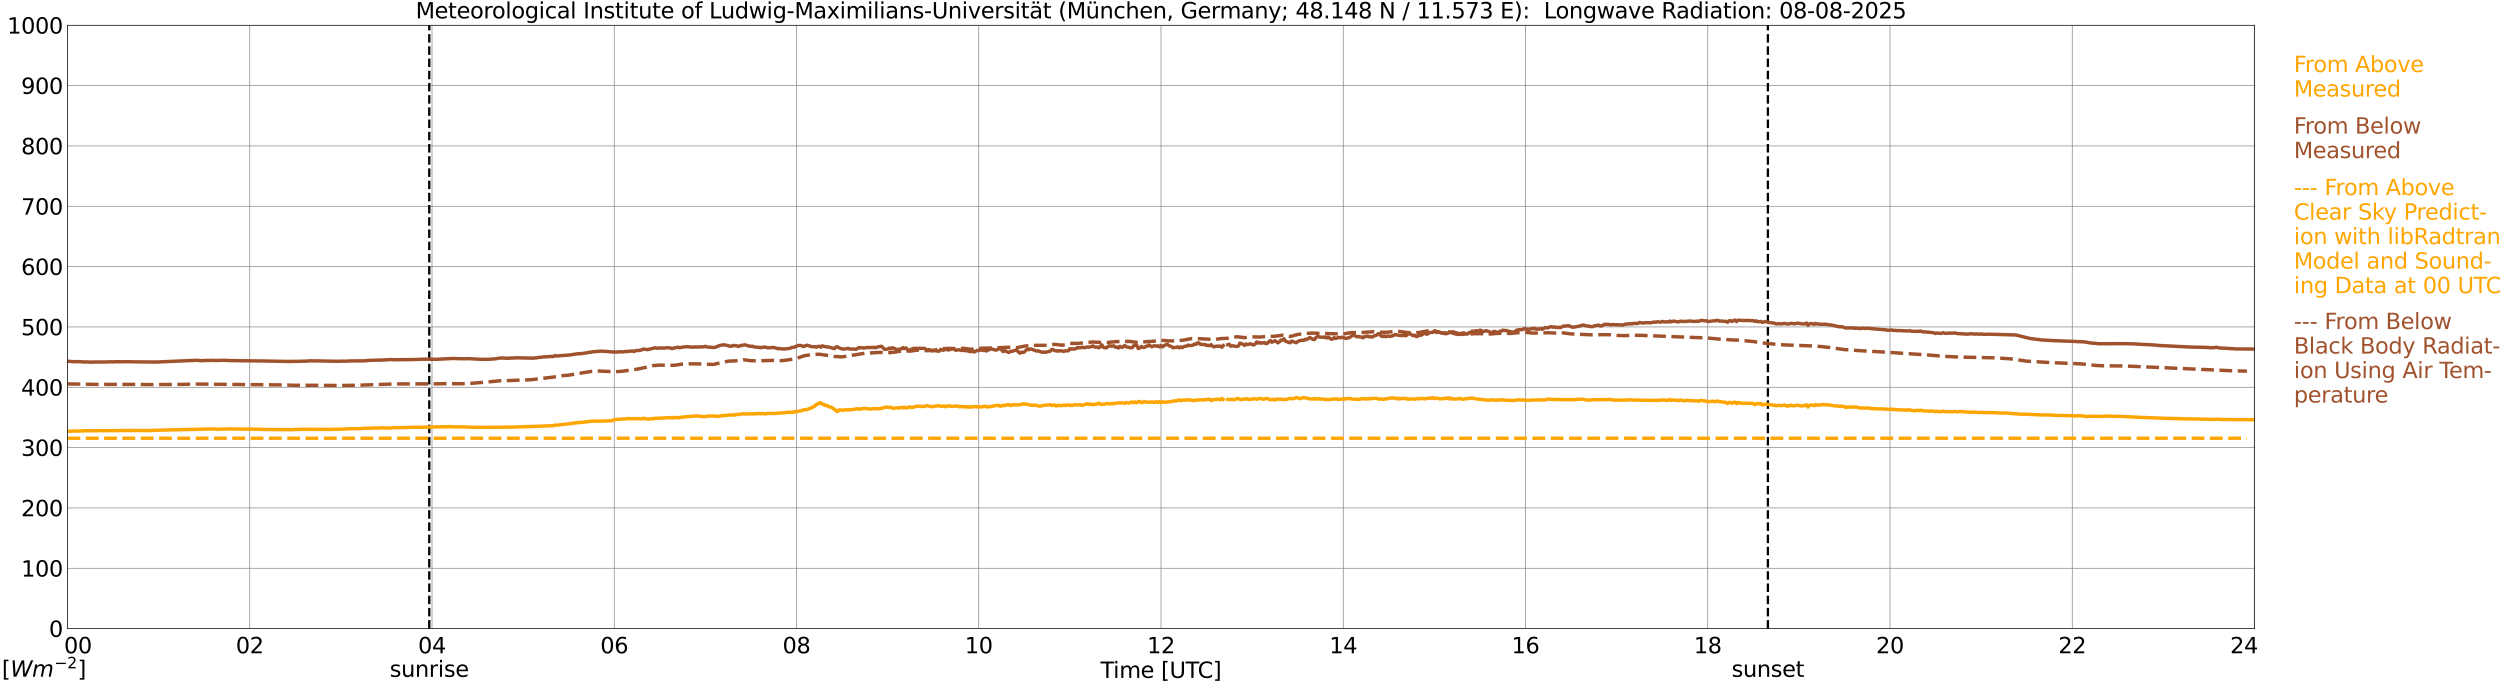
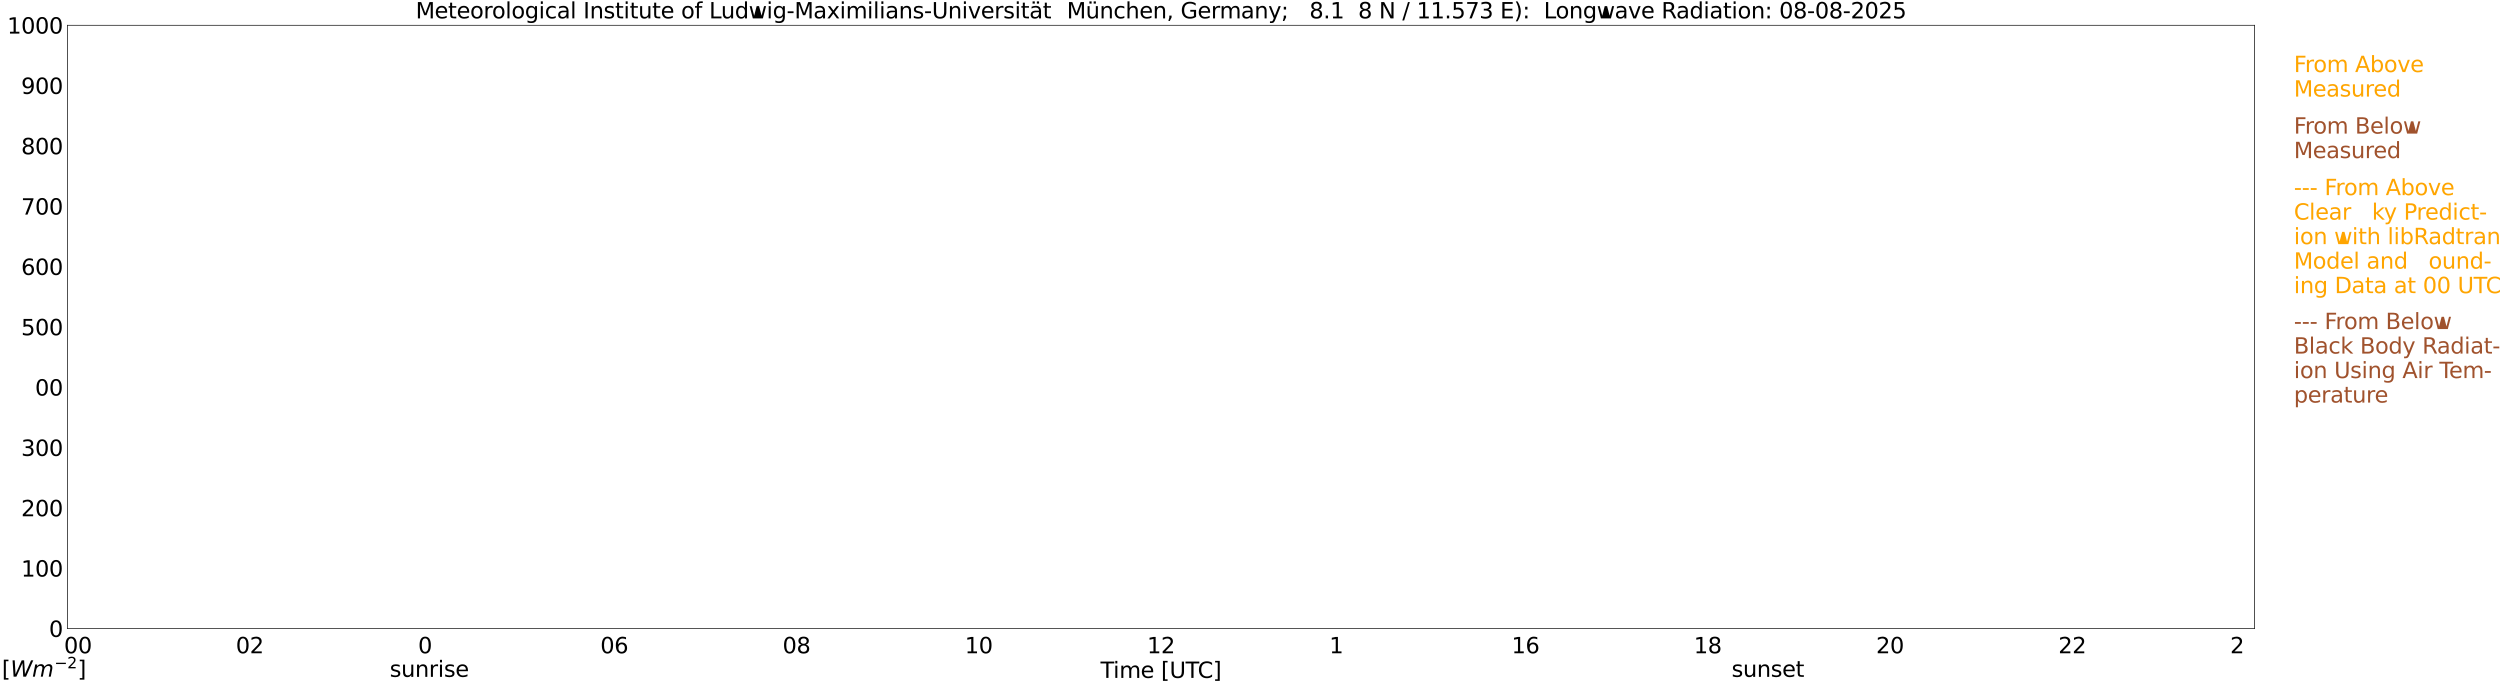
<svg xmlns="http://www.w3.org/2000/svg" xmlns:xlink="http://www.w3.org/1999/xlink" width="1085.4pt" height="296.64pt" viewBox="0 0 1085.4 296.64" version="1.1">
  <defs>
    <style type="text/css">*{stroke-linejoin: round; stroke-linecap: butt}</style>
  </defs>
  <g id="figure_1">
    <g id="patch_1">
      <path d="M 0 296.64  L 1085.4 296.64  L 1085.4 0  L 0 0  z " style="fill: #ffffff" />
    </g>
    <g id="axes_1">
      <g id="patch_2">
        <path d="M 29.306 272.909  L 978.814 272.909  L 978.814 10.976  L 29.306 10.976  z " style="fill: #ffffff" />
      </g>
      <g id="patch_3">
        <path d="M 978.814 272.909  L 978.814 272.909  L 978.814 10.976  L 978.814 10.976  z " clip-path="url(#p12acad4b48)" style="fill: #d3d3d3; opacity: 0.25; stroke: #d3d3d3; stroke-linejoin: miter" />
      </g>
      <g id="matplotlib.axis_1">
        <g id="xtick_1">
          <g id="line2d_1">
            <path d="M 29.306 272.909  L 29.306 10.976  " clip-path="url(#p12acad4b48)" style="fill: none; stroke: #808080; stroke-width: 0.3; stroke-linecap: square" />
          </g>
          <g id="line2d_2" />
          <g id="text_1">
            <g transform="translate(18.733 283.627) scale(0.095 -0.095)">
              <defs>
                <path id="DejaVuSans-20" transform="scale(0.016)" />
                <path id="DejaVuSans-30" d="M 2034 4250  Q 1547 4250 1301 3770  Q 1056 3291 1056 2328  Q 1056 1369 1301 889  Q 1547 409 2034 409  Q 2525 409 2770 889  Q 3016 1369 3016 2328  Q 3016 3291 2770 3770  Q 2525 4250 2034 4250  z M 2034 4750  Q 2819 4750 3233 4129  Q 3647 3509 3647 2328  Q 3647 1150 3233 529  Q 2819 -91 2034 -91  Q 1250 -91 836 529  Q 422 1150 422 2328  Q 422 3509 836 4129  Q 1250 4750 2034 4750  z " transform="scale(0.016)" />
              </defs>
              <use xlink:href="#DejaVuSans-20" />
              <use xlink:href="#DejaVuSans-20" transform="translate(31.787 0)" />
              <use xlink:href="#DejaVuSans-20" transform="translate(63.574 0)" />
              <use xlink:href="#DejaVuSans-30" transform="translate(95.361 0)" />
              <use xlink:href="#DejaVuSans-30" transform="translate(158.984 0)" />
            </g>
          </g>
        </g>
        <g id="xtick_2">
          <g id="line2d_3">
            <path d="M 108.431 272.909  L 108.431 10.976  " clip-path="url(#p12acad4b48)" style="fill: none; stroke: #808080; stroke-width: 0.3; stroke-linecap: square" />
          </g>
          <g id="line2d_4" />
          <g id="text_2">
            <g transform="translate(102.387 283.627) scale(0.095 -0.095)">
              <defs>
                <path id="DejaVuSans-32" d="M 1228 531  L 3431 531  L 3431 0  L 469 0  L 469 531  Q 828 903 1448 1529  Q 2069 2156 2228 2338  Q 2531 2678 2651 2914  Q 2772 3150 2772 3378  Q 2772 3750 2511 3984  Q 2250 4219 1831 4219  Q 1534 4219 1204 4116  Q 875 4013 500 3803  L 500 4441  Q 881 4594 1212 4672  Q 1544 4750 1819 4750  Q 2544 4750 2975 4387  Q 3406 4025 3406 3419  Q 3406 3131 3298 2873  Q 3191 2616 2906 2266  Q 2828 2175 2409 1742  Q 1991 1309 1228 531  z " transform="scale(0.016)" />
              </defs>
              <use xlink:href="#DejaVuSans-30" />
              <use xlink:href="#DejaVuSans-32" transform="translate(63.623 0)" />
            </g>
          </g>
        </g>
        <g id="xtick_3">
          <g id="line2d_5">
            <path d="M 187.557 272.909  L 187.557 10.976  " clip-path="url(#p12acad4b48)" style="fill: none; stroke: #808080; stroke-width: 0.3; stroke-linecap: square" />
          </g>
          <g id="line2d_6" />
          <g id="text_3">
            <g transform="translate(181.513 283.627) scale(0.095 -0.095)">
              <defs>
-                 <path id="DejaVuSans-34" d="M 2419 4116  L 825 1625  L 2419 1625  L 2419 4116  z M 2253 4666  L 3047 4666  L 3047 1625  L 3713 1625  L 3713 1100  L 3047 1100  L 3047 0  L 2419 0  L 2419 1100  L 313 1100  L 313 1709  L 2253 4666  z " transform="scale(0.016)" />
-               </defs>
+                 </defs>
              <use xlink:href="#DejaVuSans-30" />
              <use xlink:href="#DejaVuSans-34" transform="translate(63.623 0)" />
            </g>
          </g>
        </g>
        <g id="xtick_4">
          <g id="line2d_7">
            <path d="M 266.683 272.909  L 266.683 10.976  " clip-path="url(#p12acad4b48)" style="fill: none; stroke: #808080; stroke-width: 0.3; stroke-linecap: square" />
          </g>
          <g id="line2d_8" />
          <g id="text_4">
            <g transform="translate(260.638 283.627) scale(0.095 -0.095)">
              <defs>
                <path id="DejaVuSans-36" d="M 2113 2584  Q 1688 2584 1439 2293  Q 1191 2003 1191 1497  Q 1191 994 1439 701  Q 1688 409 2113 409  Q 2538 409 2786 701  Q 3034 994 3034 1497  Q 3034 2003 2786 2293  Q 2538 2584 2113 2584  z M 3366 4563  L 3366 3988  Q 3128 4100 2886 4159  Q 2644 4219 2406 4219  Q 1781 4219 1451 3797  Q 1122 3375 1075 2522  Q 1259 2794 1537 2939  Q 1816 3084 2150 3084  Q 2853 3084 3261 2657  Q 3669 2231 3669 1497  Q 3669 778 3244 343  Q 2819 -91 2113 -91  Q 1303 -91 875 529  Q 447 1150 447 2328  Q 447 3434 972 4092  Q 1497 4750 2381 4750  Q 2619 4750 2861 4703  Q 3103 4656 3366 4563  z " transform="scale(0.016)" />
              </defs>
              <use xlink:href="#DejaVuSans-30" />
              <use xlink:href="#DejaVuSans-36" transform="translate(63.623 0)" />
            </g>
          </g>
        </g>
        <g id="xtick_5">
          <g id="line2d_9">
            <path d="M 345.808 272.909  L 345.808 10.976  " clip-path="url(#p12acad4b48)" style="fill: none; stroke: #808080; stroke-width: 0.3; stroke-linecap: square" />
          </g>
          <g id="line2d_10" />
          <g id="text_5">
            <g transform="translate(339.764 283.627) scale(0.095 -0.095)">
              <defs>
                <path id="DejaVuSans-38" d="M 2034 2216  Q 1584 2216 1326 1975  Q 1069 1734 1069 1313  Q 1069 891 1326 650  Q 1584 409 2034 409  Q 2484 409 2743 651  Q 3003 894 3003 1313  Q 3003 1734 2745 1975  Q 2488 2216 2034 2216  z M 1403 2484  Q 997 2584 770 2862  Q 544 3141 544 3541  Q 544 4100 942 4425  Q 1341 4750 2034 4750  Q 2731 4750 3128 4425  Q 3525 4100 3525 3541  Q 3525 3141 3298 2862  Q 3072 2584 2669 2484  Q 3125 2378 3379 2068  Q 3634 1759 3634 1313  Q 3634 634 3220 271  Q 2806 -91 2034 -91  Q 1263 -91 848 271  Q 434 634 434 1313  Q 434 1759 690 2068  Q 947 2378 1403 2484  z M 1172 3481  Q 1172 3119 1398 2916  Q 1625 2713 2034 2713  Q 2441 2713 2670 2916  Q 2900 3119 2900 3481  Q 2900 3844 2670 4047  Q 2441 4250 2034 4250  Q 1625 4250 1398 4047  Q 1172 3844 1172 3481  z " transform="scale(0.016)" />
              </defs>
              <use xlink:href="#DejaVuSans-30" />
              <use xlink:href="#DejaVuSans-38" transform="translate(63.623 0)" />
            </g>
          </g>
        </g>
        <g id="xtick_6">
          <g id="line2d_11">
            <path d="M 424.934 272.909  L 424.934 10.976  " clip-path="url(#p12acad4b48)" style="fill: none; stroke: #808080; stroke-width: 0.3; stroke-linecap: square" />
          </g>
          <g id="line2d_12" />
          <g id="text_6">
            <g transform="translate(418.89 283.627) scale(0.095 -0.095)">
              <defs>
                <path id="DejaVuSans-31" d="M 794 531  L 1825 531  L 1825 4091  L 703 3866  L 703 4441  L 1819 4666  L 2450 4666  L 2450 531  L 3481 531  L 3481 0  L 794 0  L 794 531  z " transform="scale(0.016)" />
              </defs>
              <use xlink:href="#DejaVuSans-31" />
              <use xlink:href="#DejaVuSans-30" transform="translate(63.623 0)" />
            </g>
          </g>
        </g>
        <g id="xtick_7">
          <g id="line2d_13">
            <path d="M 504.06 272.909  L 504.06 10.976  " clip-path="url(#p12acad4b48)" style="fill: none; stroke: #808080; stroke-width: 0.3; stroke-linecap: square" />
          </g>
          <g id="line2d_14" />
          <g id="text_7">
            <g transform="translate(498.015 283.627) scale(0.095 -0.095)">
              <use xlink:href="#DejaVuSans-31" />
              <use xlink:href="#DejaVuSans-32" transform="translate(63.623 0)" />
            </g>
          </g>
        </g>
        <g id="xtick_8">
          <g id="line2d_15">
            <path d="M 583.185 272.909  L 583.185 10.976  " clip-path="url(#p12acad4b48)" style="fill: none; stroke: #808080; stroke-width: 0.3; stroke-linecap: square" />
          </g>
          <g id="line2d_16" />
          <g id="text_8">
            <g transform="translate(577.141 283.627) scale(0.095 -0.095)">
              <use xlink:href="#DejaVuSans-31" />
              <use xlink:href="#DejaVuSans-34" transform="translate(63.623 0)" />
            </g>
          </g>
        </g>
        <g id="xtick_9">
          <g id="line2d_17">
            <path d="M 662.311 272.909  L 662.311 10.976  " clip-path="url(#p12acad4b48)" style="fill: none; stroke: #808080; stroke-width: 0.3; stroke-linecap: square" />
          </g>
          <g id="line2d_18" />
          <g id="text_9">
            <g transform="translate(656.267 283.627) scale(0.095 -0.095)">
              <use xlink:href="#DejaVuSans-31" />
              <use xlink:href="#DejaVuSans-36" transform="translate(63.623 0)" />
            </g>
          </g>
        </g>
        <g id="xtick_10">
          <g id="line2d_19">
            <path d="M 741.437 272.909  L 741.437 10.976  " clip-path="url(#p12acad4b48)" style="fill: none; stroke: #808080; stroke-width: 0.3; stroke-linecap: square" />
          </g>
          <g id="line2d_20" />
          <g id="text_10">
            <g transform="translate(735.392 283.627) scale(0.095 -0.095)">
              <use xlink:href="#DejaVuSans-31" />
              <use xlink:href="#DejaVuSans-38" transform="translate(63.623 0)" />
            </g>
          </g>
        </g>
        <g id="xtick_11">
          <g id="line2d_21">
            <path d="M 820.562 272.909  L 820.562 10.976  " clip-path="url(#p12acad4b48)" style="fill: none; stroke: #808080; stroke-width: 0.3; stroke-linecap: square" />
          </g>
          <g id="line2d_22" />
          <g id="text_11">
            <g transform="translate(814.518 283.627) scale(0.095 -0.095)">
              <use xlink:href="#DejaVuSans-32" />
              <use xlink:href="#DejaVuSans-30" transform="translate(63.623 0)" />
            </g>
          </g>
        </g>
        <g id="xtick_12">
          <g id="line2d_23">
            <path d="M 899.688 272.909  L 899.688 10.976  " clip-path="url(#p12acad4b48)" style="fill: none; stroke: #808080; stroke-width: 0.3; stroke-linecap: square" />
          </g>
          <g id="line2d_24" />
          <g id="text_12">
            <g transform="translate(893.644 283.627) scale(0.095 -0.095)">
              <use xlink:href="#DejaVuSans-32" />
              <use xlink:href="#DejaVuSans-32" transform="translate(63.623 0)" />
            </g>
          </g>
        </g>
        <g id="xtick_13">
          <g id="line2d_25">
            <path d="M 978.814 272.909  L 978.814 10.976  " clip-path="url(#p12acad4b48)" style="fill: none; stroke: #808080; stroke-width: 0.3; stroke-linecap: square" />
          </g>
          <g id="line2d_26" />
          <g id="text_13">
            <g transform="translate(968.241 283.627) scale(0.095 -0.095)">
              <use xlink:href="#DejaVuSans-32" />
              <use xlink:href="#DejaVuSans-34" transform="translate(63.623 0)" />
              <use xlink:href="#DejaVuSans-20" transform="translate(127.246 0)" />
              <use xlink:href="#DejaVuSans-20" transform="translate(159.033 0)" />
              <use xlink:href="#DejaVuSans-20" transform="translate(190.82 0)" />
            </g>
          </g>
        </g>
        <g id="text_14">
          <g transform="translate(477.806 294.322) scale(0.095 -0.095)">
            <defs>
              <path id="DejaVuSans-54" d="M -19 4666  L 3928 4666  L 3928 4134  L 2272 4134  L 2272 0  L 1638 0  L 1638 4134  L -19 4134  L -19 4666  z " transform="scale(0.016)" />
              <path id="DejaVuSans-69" d="M 603 3500  L 1178 3500  L 1178 0  L 603 0  L 603 3500  z M 603 4863  L 1178 4863  L 1178 4134  L 603 4134  L 603 4863  z " transform="scale(0.016)" />
              <path id="DejaVuSans-6d" d="M 3328 2828  Q 3544 3216 3844 3400  Q 4144 3584 4550 3584  Q 5097 3584 5394 3201  Q 5691 2819 5691 2113  L 5691 0  L 5113 0  L 5113 2094  Q 5113 2597 4934 2840  Q 4756 3084 4391 3084  Q 3944 3084 3684 2787  Q 3425 2491 3425 1978  L 3425 0  L 2847 0  L 2847 2094  Q 2847 2600 2669 2842  Q 2491 3084 2119 3084  Q 1678 3084 1418 2786  Q 1159 2488 1159 1978  L 1159 0  L 581 0  L 581 3500  L 1159 3500  L 1159 2956  Q 1356 3278 1631 3431  Q 1906 3584 2284 3584  Q 2666 3584 2933 3390  Q 3200 3197 3328 2828  z " transform="scale(0.016)" />
              <path id="DejaVuSans-65" d="M 3597 1894  L 3597 1613  L 953 1613  Q 991 1019 1311 708  Q 1631 397 2203 397  Q 2534 397 2845 478  Q 3156 559 3463 722  L 3463 178  Q 3153 47 2828 -22  Q 2503 -91 2169 -91  Q 1331 -91 842 396  Q 353 884 353 1716  Q 353 2575 817 3079  Q 1281 3584 2069 3584  Q 2775 3584 3186 3129  Q 3597 2675 3597 1894  z M 3022 2063  Q 3016 2534 2758 2815  Q 2500 3097 2075 3097  Q 1594 3097 1305 2825  Q 1016 2553 972 2059  L 3022 2063  z " transform="scale(0.016)" />
              <path id="DejaVuSans-5b" d="M 550 4863  L 1875 4863  L 1875 4416  L 1125 4416  L 1125 -397  L 1875 -397  L 1875 -844  L 550 -844  L 550 4863  z " transform="scale(0.016)" />
              <path id="DejaVuSans-55" d="M 556 4666  L 1191 4666  L 1191 1831  Q 1191 1081 1462 751  Q 1734 422 2344 422  Q 2950 422 3222 751  Q 3494 1081 3494 1831  L 3494 4666  L 4128 4666  L 4128 1753  Q 4128 841 3676 375  Q 3225 -91 2344 -91  Q 1459 -91 1007 375  Q 556 841 556 1753  L 556 4666  z " transform="scale(0.016)" />
              <path id="DejaVuSans-43" d="M 4122 4306  L 4122 3641  Q 3803 3938 3442 4084  Q 3081 4231 2675 4231  Q 1875 4231 1450 3742  Q 1025 3253 1025 2328  Q 1025 1406 1450 917  Q 1875 428 2675 428  Q 3081 428 3442 575  Q 3803 722 4122 1019  L 4122 359  Q 3791 134 3420 21  Q 3050 -91 2638 -91  Q 1578 -91 968 557  Q 359 1206 359 2328  Q 359 3453 968 4101  Q 1578 4750 2638 4750  Q 3056 4750 3426 4639  Q 3797 4528 4122 4306  z " transform="scale(0.016)" />
              <path id="DejaVuSans-5d" d="M 1947 4863  L 1947 -844  L 622 -844  L 622 -397  L 1369 -397  L 1369 4416  L 622 4416  L 622 4863  L 1947 4863  z " transform="scale(0.016)" />
            </defs>
            <use xlink:href="#DejaVuSans-54" />
            <use xlink:href="#DejaVuSans-69" transform="translate(57.959 0)" />
            <use xlink:href="#DejaVuSans-6d" transform="translate(85.742 0)" />
            <use xlink:href="#DejaVuSans-65" transform="translate(183.154 0)" />
            <use xlink:href="#DejaVuSans-20" transform="translate(244.678 0)" />
            <use xlink:href="#DejaVuSans-5b" transform="translate(276.465 0)" />
            <use xlink:href="#DejaVuSans-55" transform="translate(315.479 0)" />
            <use xlink:href="#DejaVuSans-54" transform="translate(388.672 0)" />
            <use xlink:href="#DejaVuSans-43" transform="translate(443.881 0)" />
            <use xlink:href="#DejaVuSans-5d" transform="translate(513.705 0)" />
          </g>
        </g>
      </g>
      <g id="matplotlib.axis_2">
        <g id="ytick_1">
          <g id="line2d_27">
            <path d="M 29.306 272.909  L 978.814 272.909  " clip-path="url(#p12acad4b48)" style="fill: none; stroke: #808080; stroke-width: 0.3; stroke-linecap: square" />
          </g>
          <g id="line2d_28" />
          <g id="text_15">
            <g transform="translate(21.261 276.518) scale(0.095 -0.095)">
              <use xlink:href="#DejaVuSans-30" />
            </g>
          </g>
        </g>
        <g id="ytick_2">
          <g id="line2d_29">
            <path d="M 29.306 246.715  L 978.814 246.715  " clip-path="url(#p12acad4b48)" style="fill: none; stroke: #808080; stroke-width: 0.3; stroke-linecap: square" />
          </g>
          <g id="line2d_30" />
          <g id="text_16">
            <g transform="translate(9.173 250.325) scale(0.095 -0.095)">
              <use xlink:href="#DejaVuSans-31" />
              <use xlink:href="#DejaVuSans-30" transform="translate(63.623 0)" />
              <use xlink:href="#DejaVuSans-30" transform="translate(127.246 0)" />
            </g>
          </g>
        </g>
        <g id="ytick_3">
          <g id="line2d_31">
            <path d="M 29.306 220.522  L 978.814 220.522  " clip-path="url(#p12acad4b48)" style="fill: none; stroke: #808080; stroke-width: 0.3; stroke-linecap: square" />
          </g>
          <g id="line2d_32" />
          <g id="text_17">
            <g transform="translate(9.173 224.131) scale(0.095 -0.095)">
              <use xlink:href="#DejaVuSans-32" />
              <use xlink:href="#DejaVuSans-30" transform="translate(63.623 0)" />
              <use xlink:href="#DejaVuSans-30" transform="translate(127.246 0)" />
            </g>
          </g>
        </g>
        <g id="ytick_4">
          <g id="line2d_33">
            <path d="M 29.306 194.329  L 978.814 194.329  " clip-path="url(#p12acad4b48)" style="fill: none; stroke: #808080; stroke-width: 0.3; stroke-linecap: square" />
          </g>
          <g id="line2d_34" />
          <g id="text_18">
            <g transform="translate(9.173 197.938) scale(0.095 -0.095)">
              <defs>
                <path id="DejaVuSans-33" d="M 2597 2516  Q 3050 2419 3304 2112  Q 3559 1806 3559 1356  Q 3559 666 3084 287  Q 2609 -91 1734 -91  Q 1441 -91 1130 -33  Q 819 25 488 141  L 488 750  Q 750 597 1062 519  Q 1375 441 1716 441  Q 2309 441 2620 675  Q 2931 909 2931 1356  Q 2931 1769 2642 2001  Q 2353 2234 1838 2234  L 1294 2234  L 1294 2753  L 1863 2753  Q 2328 2753 2575 2939  Q 2822 3125 2822 3475  Q 2822 3834 2567 4026  Q 2313 4219 1838 4219  Q 1578 4219 1281 4162  Q 984 4106 628 3988  L 628 4550  Q 988 4650 1302 4700  Q 1616 4750 1894 4750  Q 2613 4750 3031 4423  Q 3450 4097 3450 3541  Q 3450 3153 3228 2886  Q 3006 2619 2597 2516  z " transform="scale(0.016)" />
              </defs>
              <use xlink:href="#DejaVuSans-33" />
              <use xlink:href="#DejaVuSans-30" transform="translate(63.623 0)" />
              <use xlink:href="#DejaVuSans-30" transform="translate(127.246 0)" />
            </g>
          </g>
        </g>
        <g id="ytick_5">
          <g id="line2d_35">
            <path d="M 29.306 168.136  L 978.814 168.136  " clip-path="url(#p12acad4b48)" style="fill: none; stroke: #808080; stroke-width: 0.3; stroke-linecap: square" />
          </g>
          <g id="line2d_36" />
          <g id="text_19">
            <g transform="translate(9.173 171.745) scale(0.095 -0.095)">
              <use xlink:href="#DejaVuSans-34" />
              <use xlink:href="#DejaVuSans-30" transform="translate(63.623 0)" />
              <use xlink:href="#DejaVuSans-30" transform="translate(127.246 0)" />
            </g>
          </g>
        </g>
        <g id="ytick_6">
          <g id="line2d_37">
            <path d="M 29.306 141.942  L 978.814 141.942  " clip-path="url(#p12acad4b48)" style="fill: none; stroke: #808080; stroke-width: 0.3; stroke-linecap: square" />
          </g>
          <g id="line2d_38" />
          <g id="text_20">
            <g transform="translate(9.173 145.551) scale(0.095 -0.095)">
              <defs>
                <path id="DejaVuSans-35" d="M 691 4666  L 3169 4666  L 3169 4134  L 1269 4134  L 1269 2991  Q 1406 3038 1543 3061  Q 1681 3084 1819 3084  Q 2600 3084 3056 2656  Q 3513 2228 3513 1497  Q 3513 744 3044 326  Q 2575 -91 1722 -91  Q 1428 -91 1123 -41  Q 819 9 494 109  L 494 744  Q 775 591 1075 516  Q 1375 441 1709 441  Q 2250 441 2565 725  Q 2881 1009 2881 1497  Q 2881 1984 2565 2268  Q 2250 2553 1709 2553  Q 1456 2553 1204 2497  Q 953 2441 691 2322  L 691 4666  z " transform="scale(0.016)" />
              </defs>
              <use xlink:href="#DejaVuSans-35" />
              <use xlink:href="#DejaVuSans-30" transform="translate(63.623 0)" />
              <use xlink:href="#DejaVuSans-30" transform="translate(127.246 0)" />
            </g>
          </g>
        </g>
        <g id="ytick_7">
          <g id="line2d_39">
            <path d="M 29.306 115.749  L 978.814 115.749  " clip-path="url(#p12acad4b48)" style="fill: none; stroke: #808080; stroke-width: 0.3; stroke-linecap: square" />
          </g>
          <g id="line2d_40" />
          <g id="text_21">
            <g transform="translate(9.173 119.358) scale(0.095 -0.095)">
              <use xlink:href="#DejaVuSans-36" />
              <use xlink:href="#DejaVuSans-30" transform="translate(63.623 0)" />
              <use xlink:href="#DejaVuSans-30" transform="translate(127.246 0)" />
            </g>
          </g>
        </g>
        <g id="ytick_8">
          <g id="line2d_41">
-             <path d="M 29.306 89.556  L 978.814 89.556  " clip-path="url(#p12acad4b48)" style="fill: none; stroke: #808080; stroke-width: 0.3; stroke-linecap: square" />
-           </g>
+             </g>
          <g id="line2d_42" />
          <g id="text_22">
            <g transform="translate(9.173 93.165) scale(0.095 -0.095)">
              <defs>
                <path id="DejaVuSans-37" d="M 525 4666  L 3525 4666  L 3525 4397  L 1831 0  L 1172 0  L 2766 4134  L 525 4134  L 525 4666  z " transform="scale(0.016)" />
              </defs>
              <use xlink:href="#DejaVuSans-37" />
              <use xlink:href="#DejaVuSans-30" transform="translate(63.623 0)" />
              <use xlink:href="#DejaVuSans-30" transform="translate(127.246 0)" />
            </g>
          </g>
        </g>
        <g id="ytick_9">
          <g id="line2d_43">
            <path d="M 29.306 63.362  L 978.814 63.362  " clip-path="url(#p12acad4b48)" style="fill: none; stroke: #808080; stroke-width: 0.3; stroke-linecap: square" />
          </g>
          <g id="line2d_44" />
          <g id="text_23">
            <g transform="translate(9.173 66.972) scale(0.095 -0.095)">
              <use xlink:href="#DejaVuSans-38" />
              <use xlink:href="#DejaVuSans-30" transform="translate(63.623 0)" />
              <use xlink:href="#DejaVuSans-30" transform="translate(127.246 0)" />
            </g>
          </g>
        </g>
        <g id="ytick_10">
          <g id="line2d_45">
            <path d="M 29.306 37.169  L 978.814 37.169  " clip-path="url(#p12acad4b48)" style="fill: none; stroke: #808080; stroke-width: 0.3; stroke-linecap: square" />
          </g>
          <g id="line2d_46" />
          <g id="text_24">
            <g transform="translate(9.173 40.778) scale(0.095 -0.095)">
              <defs>
                <path id="DejaVuSans-39" d="M 703 97  L 703 672  Q 941 559 1184 500  Q 1428 441 1663 441  Q 2288 441 2617 861  Q 2947 1281 2994 2138  Q 2813 1869 2534 1725  Q 2256 1581 1919 1581  Q 1219 1581 811 2004  Q 403 2428 403 3163  Q 403 3881 828 4315  Q 1253 4750 1959 4750  Q 2769 4750 3195 4129  Q 3622 3509 3622 2328  Q 3622 1225 3098 567  Q 2575 -91 1691 -91  Q 1453 -91 1209 -44  Q 966 3 703 97  z M 1959 2075  Q 2384 2075 2632 2365  Q 2881 2656 2881 3163  Q 2881 3666 2632 3958  Q 2384 4250 1959 4250  Q 1534 4250 1286 3958  Q 1038 3666 1038 3163  Q 1038 2656 1286 2365  Q 1534 2075 1959 2075  z " transform="scale(0.016)" />
              </defs>
              <use xlink:href="#DejaVuSans-39" />
              <use xlink:href="#DejaVuSans-30" transform="translate(63.623 0)" />
              <use xlink:href="#DejaVuSans-30" transform="translate(127.246 0)" />
            </g>
          </g>
        </g>
        <g id="ytick_11">
          <g id="line2d_47">
            <path d="M 29.306 10.976  L 978.814 10.976  " clip-path="url(#p12acad4b48)" style="fill: none; stroke: #808080; stroke-width: 0.3; stroke-linecap: square" />
          </g>
          <g id="line2d_48" />
          <g id="text_25">
            <g transform="translate(3.128 14.585) scale(0.095 -0.095)">
              <use xlink:href="#DejaVuSans-31" />
              <use xlink:href="#DejaVuSans-30" transform="translate(63.623 0)" />
              <use xlink:href="#DejaVuSans-30" transform="translate(127.246 0)" />
              <use xlink:href="#DejaVuSans-30" transform="translate(190.869 0)" />
            </g>
          </g>
        </g>
      </g>
      <g id="line2d_49">
        <path d="M 186.37 272.909  L 186.37 10.976  " clip-path="url(#p12acad4b48)" style="fill: none; stroke-dasharray: 3.7,1.6; stroke-dashoffset: 0; stroke: #000000" />
      </g>
      <g id="line2d_50">
        <path d="M 767.548 272.909  L 767.548 10.976  " clip-path="url(#p12acad4b48)" style="fill: none; stroke-dasharray: 3.7,1.6; stroke-dashoffset: 0; stroke: #000000" />
      </g>
      <g id="line2d_51">
        <path d="M 29.306 187.238  L 31.943 187.175  L 36.559 187.073  L 37.218 187.003  L 38.537 187.018  L 56.34 186.911  L 64.253 186.945  L 67.55 186.817  L 70.847 186.73  L 93.266 186.214  L 93.925 186.374  L 99.86 186.201  L 103.816 186.274  L 105.794 186.285  L 108.431 186.335  L 109.091 186.293  L 110.41 186.356  L 112.388 186.369  L 115.685 186.481  L 126.894 186.568  L 128.213 186.466  L 130.191 186.426  L 132.169 186.392  L 141.4 186.421  L 142.719 186.437  L 148.654 186.311  L 151.291 186.18  L 153.929 186.091  L 155.247 186.122  L 155.907 186.151  L 157.885 185.96  L 162.501 185.871  L 163.16 185.785  L 164.479 185.832  L 165.798 185.743  L 169.754 185.858  L 170.413 185.664  L 173.051 185.698  L 174.37 185.646  L 175.688 185.661  L 177.007 185.588  L 180.304 185.494  L 182.941 185.51  L 187.557 185.426  L 188.876 185.386  L 189.535 185.287  L 190.854 185.355  L 192.173 185.276  L 194.151 185.279  L 194.81 185.185  L 196.129 185.308  L 202.063 185.355  L 204.042 185.457  L 211.295 185.549  L 212.614 185.496  L 217.889 185.478  L 220.526 185.415  L 221.845 185.447  L 223.164 185.426  L 240.308 184.821  L 240.967 184.517  L 241.626 184.614  L 248.22 183.846  L 249.539 183.65  L 251.517 183.432  L 252.836 183.38  L 255.473 183.013  L 256.792 182.869  L 259.43 182.835  L 264.045 182.733  L 264.705 182.657  L 265.364 182.725  L 266.023 182.377  L 266.683 182.33  L 267.342 182.123  L 269.98 181.939  L 271.958 181.869  L 272.617 181.651  L 273.277 181.816  L 275.255 181.769  L 277.892 181.816  L 278.552 181.829  L 279.211 181.599  L 281.189 181.973  L 281.849 181.981  L 282.508 181.793  L 283.827 181.764  L 284.486 181.612  L 287.124 181.51  L 290.42 181.353  L 291.08 181.224  L 291.739 181.573  L 292.399 181.237  L 293.058 181.332  L 294.377 181.271  L 295.036 181.416  L 295.696 181.148  L 300.971 180.669  L 302.949 180.611  L 304.267 180.779  L 306.246 180.91  L 306.905 180.651  L 308.224 180.661  L 310.202 180.585  L 310.861 180.769  L 312.18 180.75  L 312.839 180.538  L 316.136 180.274  L 316.796 180.129  L 317.455 180.213  L 318.114 180.166  L 318.774 180.25  L 319.433 179.936  L 320.752 179.97  L 321.411 179.752  L 322.071 179.763  L 322.73 179.593  L 323.39 179.752  L 326.027 179.682  L 326.686 179.579  L 327.346 179.789  L 328.005 179.585  L 328.665 179.65  L 329.324 179.446  L 329.983 179.663  L 330.643 179.535  L 331.961 179.653  L 332.621 179.666  L 333.28 179.488  L 336.577 179.511  L 337.896 179.333  L 338.555 179.383  L 339.215 179.26  L 340.533 179.242  L 341.852 178.993  L 342.512 179.021  L 343.171 178.888  L 343.83 179.074  L 345.149 178.678  L 345.808 178.841  L 347.127 178.44  L 347.787 178.359  L 349.105 177.882  L 349.765 177.903  L 350.424 177.78  L 351.083 177.494  L 351.743 177.348  L 353.721 176.305  L 354.38 175.632  L 355.04 175.383  L 355.699 174.904  L 356.359 174.841  L 357.018 175.543  L 357.677 175.551  L 358.337 176.062  L 358.996 175.991  L 359.655 176.51  L 360.315 176.735  L 360.974 176.795  L 361.634 177.314  L 362.293 177.67  L 362.952 178.359  L 363.612 178.644  L 364.271 177.974  L 365.59 178.034  L 366.249 178.136  L 366.909 177.937  L 367.568 177.908  L 368.227 177.997  L 368.887 177.84  L 369.546 177.908  L 372.184 177.453  L 372.843 177.652  L 375.481 177.274  L 376.799 177.476  L 377.459 177.604  L 380.096 177.353  L 380.756 177.489  L 382.074 177.337  L 382.734 177.327  L 384.053 176.858  L 385.371 176.771  L 386.031 176.952  L 386.69 176.787  L 387.349 177.149  L 388.009 177.319  L 389.328 177.018  L 389.987 177.196  L 391.306 176.816  L 391.965 177.067  L 392.624 176.787  L 393.284 177.12  L 393.943 177.062  L 394.603 176.722  L 395.262 176.732  L 395.921 176.971  L 397.899 176.379  L 399.878 176.434  L 401.196 176.496  L 402.515 176.07  L 403.834 176.502  L 405.153 176.541  L 405.812 176.365  L 407.131 176.2  L 407.79 176.138  L 408.45 176.504  L 409.109 176.413  L 409.768 176.193  L 410.428 176.575  L 411.746 176.161  L 413.065 176.428  L 415.703 176.269  L 416.362 176.557  L 417.022 176.593  L 417.681 176.431  L 418.34 176.656  L 419.659 176.586  L 420.318 176.792  L 420.978 176.567  L 421.637 176.737  L 423.615 176.489  L 424.275 176.651  L 424.934 176.583  L 425.593 176.716  L 426.912 176.51  L 427.572 176.287  L 428.231 176.63  L 428.89 176.646  L 429.55 176.502  L 430.209 176.562  L 430.869 176.439  L 431.528 176.193  L 433.506 175.954  L 434.165 176.358  L 434.825 176.25  L 435.484 175.936  L 436.144 176.083  L 437.462 175.7  L 438.122 175.684  L 438.781 176.127  L 439.44 175.821  L 440.1 175.713  L 442.078 175.81  L 442.737 175.606  L 443.397 175.705  L 444.056 175.349  L 446.694 175.601  L 447.353 175.904  L 448.012 175.957  L 449.331 175.915  L 449.991 175.918  L 450.65 176.274  L 451.969 176.303  L 452.628 176.064  L 453.947 175.904  L 455.266 175.789  L 455.925 175.698  L 456.584 176.056  L 457.903 175.821  L 458.563 176.295  L 459.222 175.944  L 460.541 176.148  L 461.859 175.873  L 462.519 176.035  L 463.838 175.758  L 464.497 176.09  L 465.156 175.925  L 465.816 175.999  L 466.475 175.674  L 467.134 175.813  L 469.113 175.721  L 469.772 175.991  L 471.091 175.585  L 472.409 175.328  L 473.069 175.658  L 473.728 175.42  L 474.388 175.755  L 475.047 175.564  L 476.366 175.441  L 477.025 174.993  L 477.685 175.425  L 478.344 175.637  L 479.003 175.433  L 479.663 175.415  L 480.981 175.176  L 481.641 175.404  L 482.96 175.158  L 483.619 175.326  L 484.278 175.035  L 484.938 175.019  L 485.597 174.838  L 486.256 175.051  L 486.916 174.883  L 487.575 174.896  L 488.235 175.182  L 488.894 174.859  M 490.213 174.925  L 491.532 174.524  L 492.191 174.823  L 492.85 174.495  L 493.51 174.846  L 494.169 174.474  L 494.828 174.27  L 495.488 174.802  L 496.147 174.739  L 496.807 174.27  L 497.466 174.569  L 499.444 174.631  L 500.103 174.461  L 500.763 174.66  L 501.422 174.645  L 502.082 174.372  L 502.741 174.707  L 503.4 174.404  L 504.06 174.812  L 504.719 174.448  L 506.038 174.642  L 509.335 174.197  L 509.994 174  L 510.654 174.105  L 511.972 173.61  L 512.632 174.013  L 513.291 173.725  L 513.95 173.673  L 514.61 173.778  L 515.929 173.558  L 516.588 173.704  L 517.247 173.644  L 517.907 173.89  L 518.566 173.919  L 519.226 173.631  L 519.885 173.791  L 520.544 173.597  L 523.182 173.607  L 523.841 173.416  L 525.16 173.327  L 525.819 173.911  L 526.479 173.547  L 529.116 173.309  L 529.776 173.581  L 530.435 173.026  L 531.094 173.432  M 533.073 173.44  L 535.051 173.385  L 535.71 173.55  L 536.369 173.4  L 537.029 172.997  L 537.688 173.063  L 538.348 173.45  L 539.007 173.476  L 540.326 173.17  L 540.985 173.33  L 541.644 173.123  L 542.304 173.495  L 544.282 173.12  L 544.941 173.136  L 545.601 173.366  L 546.26 173.112  L 547.579 173.023  L 548.238 173.293  L 548.898 173.301  L 549.557 173.005  L 550.216 173.021  L 551.535 173.56  L 552.854 173.332  L 553.513 173.723  L 554.173 173.369  L 554.832 173.214  L 555.491 173.385  L 556.151 173.319  L 558.129 173.539  L 559.448 173.112  L 560.107 173.005  L 560.766 173.131  L 561.426 173.12  L 562.085 172.939  L 562.745 172.638  L 563.404 172.717  L 564.063 173.039  L 564.723 173.039  L 565.382 172.74  L 566.042 172.641  L 567.36 172.84  L 568.02 173.044  L 569.998 173.306  L 570.657 173  L 571.317 173.251  L 571.976 173.241  L 572.635 173.07  L 573.295 173.301  L 574.613 173.222  L 575.273 173.547  L 575.932 173.411  L 577.251 173.526  L 578.57 173.157  L 579.229 173.364  L 579.889 173.152  L 581.207 173.432  L 581.867 173.309  L 582.526 173.361  L 583.185 173.068  L 583.845 173.246  L 585.823 172.968  L 587.142 173.275  L 588.46 173.343  L 589.12 173.311  L 589.779 173.466  L 591.757 172.989  L 592.417 173.256  L 593.076 173.144  L 593.736 173.254  L 594.395 173.021  L 595.054 173.157  L 596.373 172.984  L 597.692 172.916  L 598.351 173.235  L 599.011 173.301  L 599.67 173.178  L 600.329 173.4  L 600.989 173.351  L 601.648 173.115  L 602.307 173.152  L 603.626 172.738  L 604.286 172.892  L 604.945 172.725  L 606.264 173.123  L 606.923 172.832  L 607.582 173.248  L 608.242 173.026  L 608.901 172.945  L 609.561 173.091  L 610.22 172.918  L 610.879 173.259  L 611.539 173.309  L 613.517 173.152  L 614.176 173.366  L 614.836 173.112  L 615.495 173.015  L 616.154 173.254  L 617.473 172.869  L 618.133 173.133  L 618.792 173.154  L 619.451 172.939  L 620.111 172.992  L 620.77 172.738  L 621.429 172.989  L 622.089 172.659  L 622.748 173.052  L 623.408 172.824  L 624.726 173.06  L 625.386 173.22  L 626.045 173.026  L 626.705 173.123  L 627.364 172.89  L 628.023 173.073  L 628.683 172.657  L 629.342 173.23  L 630.001 172.858  L 630.661 173.267  L 632.639 173.207  L 633.958 172.976  L 634.617 173.272  L 635.276 173.314  L 637.255 173.005  L 637.914 173.015  L 639.233 172.751  L 639.892 173.057  L 641.211 173.22  L 643.189 173.453  L 643.848 173.455  L 645.167 173.702  L 647.145 173.709  L 647.805 173.581  L 649.783 173.788  L 650.442 173.628  L 653.08 173.639  L 653.739 173.762  L 655.717 173.82  L 656.377 173.919  L 659.674 173.571  L 660.333 173.725  L 660.992 173.573  L 661.652 173.689  L 662.97 173.791  L 664.289 173.833  L 664.949 173.662  L 670.883 173.62  L 671.542 173.369  L 672.202 173.285  L 674.18 173.445  L 678.136 173.453  L 678.796 173.594  L 679.455 173.5  L 682.092 173.555  L 683.411 173.463  L 684.071 173.558  L 684.73 173.361  L 686.049 173.379  L 686.708 173.246  L 689.346 173.736  L 690.005 173.626  L 690.664 173.694  L 691.324 173.552  L 692.643 173.518  L 693.302 173.613  L 693.961 173.505  L 695.28 173.51  L 695.939 173.429  L 696.599 173.56  L 699.236 173.432  L 700.555 173.707  L 704.511 173.725  L 705.83 173.717  L 706.49 173.565  L 707.149 173.673  L 708.468 173.547  L 709.127 173.728  L 710.446 173.696  L 716.38 173.838  L 718.358 173.785  L 720.337 173.825  L 722.315 173.605  L 722.974 173.772  L 724.293 173.827  L 724.952 173.408  L 725.612 173.843  L 726.271 173.636  L 727.59 173.778  L 728.909 173.943  L 729.568 173.605  L 730.887 173.99  L 731.546 173.99  L 732.205 173.835  L 735.502 173.974  L 736.162 174.063  L 736.821 174.034  L 737.48 174.197  L 738.14 173.909  L 738.799 173.791  L 739.459 174.032  L 740.777 174.115  L 741.437 174.453  L 743.415 174.205  L 744.734 174.37  L 745.393 174.1  L 746.052 174.231  L 746.712 174.506  L 747.371 174.362  L 748.031 174.584  L 749.349 174.676  L 750.009 175.221  L 750.668 174.744  L 751.327 174.697  L 751.987 175.108  L 752.646 174.755  L 753.306 174.597  L 753.965 175.265  L 754.624 174.739  L 755.284 174.922  L 757.262 175.168  L 757.921 174.982  L 759.24 175.069  L 759.899 175.168  L 760.559 175.066  L 761.218 175.158  L 761.878 175.711  L 762.537 175.349  L 763.196 175.129  L 763.856 175.365  L 764.515 175.208  L 765.174 175.792  L 766.493 175.441  L 767.812 175.601  L 769.79 175.936  L 770.449 175.86  L 771.109 176.148  L 772.428 175.991  L 773.746 176.106  L 774.406 175.878  L 775.065 175.946  L 775.725 176.334  L 776.384 176.114  L 777.043 176.193  L 777.703 175.915  L 778.362 176.159  L 779.021 176.18  L 780.34 175.881  L 781.659 176.211  L 783.637 176.109  L 784.296 175.732  L 784.956 176.706  L 785.615 176.014  L 786.275 175.818  L 786.934 175.889  L 787.593 176.13  L 788.253 175.664  L 788.912 175.931  L 789.572 175.763  L 790.231 175.931  L 790.89 175.616  L 794.187 175.826  L 795.506 176.054  L 796.825 176.24  L 797.484 176.193  L 798.803 176.491  L 799.462 176.313  L 800.781 176.583  L 801.44 176.902  L 802.1 176.68  L 802.759 176.682  L 803.419 176.837  L 804.078 176.672  L 805.397 176.761  L 806.056 176.703  L 807.375 177.149  L 808.694 177.141  L 810.672 177.18  L 811.331 177.141  L 812.65 177.447  L 813.309 177.377  L 813.969 177.468  L 815.287 177.5  L 817.265 177.539  L 820.562 177.762  L 821.222 177.599  L 821.881 177.804  L 823.2 177.814  L 823.859 177.958  L 825.178 177.921  L 825.837 178.026  L 826.497 177.982  L 827.156 178.086  L 827.816 177.958  L 828.475 178.055  L 829.134 177.893  L 829.794 178.217  L 830.453 178.23  L 831.112 178.359  L 832.431 178.134  L 833.091 178.293  L 833.75 178.055  L 834.409 178.296  L 835.728 178.414  L 837.047 178.464  L 839.684 178.508  L 840.344 178.775  L 841.003 178.516  L 841.663 178.691  L 842.981 178.699  L 843.641 178.435  L 844.3 178.699  L 845.619 178.71  L 846.938 178.762  L 848.916 178.647  L 849.575 178.856  L 850.894 178.642  L 856.169 179.032  L 856.828 178.922  L 859.466 179.097  L 860.125 178.972  L 860.785 179.103  L 864.082 179.129  L 870.016 179.349  L 870.675 179.323  L 871.994 179.391  L 877.269 179.826  L 879.247 179.82  L 885.841 180.119  L 889.797 180.174  L 892.435 180.329  L 895.072 180.36  L 901.666 180.596  L 902.985 180.423  L 903.644 180.58  L 904.304 180.556  L 904.963 180.758  L 905.622 180.821  L 907.601 180.721  L 911.557 180.784  L 912.876 180.75  L 914.854 180.635  L 915.513 180.745  L 916.173 180.625  L 916.832 180.771  L 918.81 180.742  L 921.448 180.821  L 927.382 181.104  L 928.701 181.19  L 941.229 181.654  L 942.548 181.646  L 944.526 181.73  L 945.845 181.759  L 949.801 181.879  L 954.417 181.937  L 959.032 182.026  L 959.692 182.175  L 960.351 182.034  L 961.67 182.102  L 962.329 181.918  L 962.989 182.07  L 965.626 182.123  L 972.22 182.212  L 974.198 182.178  L 978.154 182.22  L 978.154 182.22  " clip-path="url(#p12acad4b48)" style="fill: none; stroke: #ffa500; stroke-width: 1.5; stroke-linecap: square" />
      </g>
      <g id="line2d_52">
        <path d="M 29.306 156.84  L 31.943 157.012  L 34.581 157.019  L 36.559 157.15  L 37.878 157.124  L 39.197 157.228  L 41.834 157.152  L 45.131 157.16  L 48.428 157.082  L 49.087 157.137  L 49.747 157.038  L 53.043 157.065  L 55.022 157.019  L 57.659 157.09  L 62.275 157.13  L 68.209 157.173  L 85.353 156.425  L 87.331 156.596  L 89.969 156.472  L 91.288 156.514  L 92.606 156.419  L 93.266 156.514  L 97.222 156.423  L 99.86 156.541  L 104.475 156.624  L 107.772 156.649  L 111.069 156.695  L 113.707 156.712  L 125.575 156.938  L 126.894 156.9  L 129.532 156.885  L 131.51 156.799  L 132.169 156.837  L 134.807 156.628  L 136.125 156.699  L 137.444 156.678  L 144.038 156.809  L 146.676 156.856  L 147.994 156.784  L 149.972 156.826  L 151.951 156.701  L 153.269 156.699  L 158.544 156.647  L 159.863 156.484  L 162.501 156.376  L 165.138 156.351  L 169.754 156.104  L 171.073 156.185  L 173.71 156.172  L 179.645 156.098  L 183.601 155.944  L 189.535 155.995  L 196.788 155.622  L 199.426 155.725  L 202.063 155.746  L 203.382 155.712  L 207.339 155.921  L 208.657 156.01  L 213.273 155.957  L 213.932 155.841  L 214.592 155.848  L 217.229 155.431  L 218.548 155.423  L 219.867 155.554  L 224.482 155.348  L 231.736 155.496  L 232.395 155.373  L 233.054 155.374  L 233.714 155.185  L 234.373 155.171  L 235.692 154.985  L 238.989 154.787  L 240.308 154.763  L 240.967 154.365  L 241.626 154.569  L 247.561 154.102  L 249.539 153.758  L 250.858 153.607  L 252.836 153.474  L 257.451 152.723  L 258.77 152.643  L 260.089 152.49  L 260.748 152.422  L 261.408 152.518  L 262.726 152.525  L 266.023 152.8  L 268.002 152.881  L 268.661 152.723  L 270.639 152.78  L 271.298 152.576  L 271.958 152.661  L 273.277 152.487  L 274.595 152.384  L 275.255 152.598  L 275.914 152.29  L 276.573 152.133  L 277.233 152.213  L 278.552 151.926  L 279.211 151.564  L 281.189 151.795  L 284.486 150.968  L 285.145 151.23  L 285.805 151.109  L 286.464 151.148  L 287.124 151.056  L 288.442 151.163  L 289.102 150.979  L 291.08 151.044  L 291.739 151.398  L 292.399 151.093  L 293.058 151.04  L 294.377 150.735  L 295.036 150.977  L 296.355 150.701  L 297.674 150.562  L 298.992 150.536  L 299.652 150.698  L 302.949 150.634  L 303.608 150.676  L 304.267 150.556  L 304.927 150.613  L 305.586 150.554  L 306.246 150.343  L 306.905 150.669  L 308.224 150.72  L 310.202 150.902  L 311.521 150.405  L 312.18 150.068  L 313.499 149.81  L 314.158 149.672  L 316.136 150.05  L 316.796 150.293  L 317.455 150.386  L 318.114 149.969  L 318.774 150.107  L 319.433 150.033  L 320.752 150.423  L 321.411 149.976  L 322.071 150.074  L 322.73 149.777  L 323.39 149.706  L 325.368 150.292  L 326.027 150.358  L 326.686 150.29  L 327.346 150.628  L 330.643 150.933  L 331.302 150.724  L 331.961 150.683  L 332.621 150.785  L 333.28 151.02  L 335.918 150.845  L 337.896 151.429  L 338.555 151.277  L 339.215 151.504  L 341.193 151.481  L 343.171 151.168  L 343.83 150.843  L 344.49 150.836  L 345.808 150.323  L 346.468 150.002  L 347.787 149.978  L 348.446 150.328  L 349.105 150.394  L 349.765 150.06  L 350.424 149.854  L 352.402 150.537  L 353.721 150.511  L 354.38 150.766  L 355.04 150.383  L 355.699 150.357  L 356.359 150.731  L 357.018 150.114  L 357.677 150.428  L 358.337 150.458  L 358.996 150.668  L 359.655 150.639  L 360.974 151.01  L 362.293 151.356  L 362.952 150.624  L 363.612 150.62  L 364.93 151.299  L 366.249 151.619  L 368.227 151.248  L 368.887 151.556  L 370.206 151.531  L 370.865 151.547  L 371.524 151.677  L 372.184 151.366  L 372.843 150.928  L 375.481 151.082  L 376.14 150.9  L 378.777 150.89  L 379.437 150.79  L 380.096 151.014  L 380.756 150.715  L 382.734 150.327  L 384.053 151.696  L 385.371 151.562  L 386.031 151.15  L 386.69 151.444  L 387.349 150.961  L 388.668 151.405  L 389.328 151.742  L 389.987 151.747  L 390.646 151.541  L 391.306 151.535  L 391.965 150.925  L 392.624 151.348  L 393.284 151.023  L 393.943 151.76  L 394.603 152.113  L 396.581 151.239  L 401.196 151.233  L 401.856 151.508  L 402.515 152.143  L 403.175 151.789  L 403.834 151.889  L 404.493 152.378  L 405.153 152.141  L 405.812 152.305  L 406.471 152.246  L 407.131 152.486  L 407.79 152.453  L 408.45 151.674  L 409.109 152.009  L 409.768 152.01  L 410.428 151.596  L 411.746 151.959  L 413.065 151.569  L 413.725 151.397  L 415.043 152.114  L 415.703 151.884  L 416.362 151.853  L 417.681 152.202  L 418.34 151.885  L 419 152.292  L 419.659 152.187  L 420.978 152.632  L 421.637 152.572  L 422.297 152.633  L 422.956 152.821  L 424.275 152.109  L 424.934 152.239  L 425.593 151.999  L 426.253 151.934  L 426.912 152.165  L 427.572 152.086  L 428.231 152.376  L 430.209 151.432  L 432.187 151.983  L 432.847 151.906  L 433.506 151.465  L 434.165 151.489  L 434.825 151.841  L 435.484 152.67  L 436.144 152.22  L 437.462 152.821  L 438.122 153.004  L 438.781 152.484  L 439.44 152.549  L 440.759 152.056  L 441.419 152.095  L 442.737 153.339  L 443.397 152.877  L 444.056 153.052  L 444.716 152.783  L 446.034 151.516  L 446.694 151.833  L 447.353 151.443  L 449.331 152.125  L 449.991 152.433  L 450.65 152.31  L 452.628 152.981  L 453.287 152.826  L 453.947 152.964  L 454.606 152.748  L 455.925 152.512  L 456.584 151.734  L 457.244 151.808  L 457.903 152.28  L 458.563 152.183  L 459.222 152.465  L 459.881 152.262  L 461.2 152.383  L 461.859 152.564  L 462.519 152.316  L 463.838 152.32  L 464.497 151.357  L 465.156 151.599  L 465.816 151.496  L 466.475 151.543  L 467.134 151.336  L 467.794 150.936  L 469.113 150.978  L 469.772 150.748  L 470.431 150.911  L 471.091 150.908  L 471.75 150.688  L 472.409 150.714  L 473.728 150.558  L 474.388 150.174  L 475.047 150.577  L 475.706 150.723  L 476.366 150.65  L 477.025 150.992  L 477.685 150.481  L 478.344 149.719  L 479.003 150.811  L 480.322 151.045  L 480.981 150.485  L 481.641 150.111  L 482.3 150.29  L 483.619 150.164  L 484.278 150.774  L 484.938 150.658  L 485.597 151.109  L 486.256 150.347  L 486.916 150.81  L 487.575 150.661  L 488.235 149.997  L 488.894 150.439  M 490.213 150.832  L 490.872 151.001  L 491.532 150.946  L 492.191 150.104  L 492.85 149.915  L 493.51 149.873  L 494.169 151.332  L 494.828 151.126  L 495.488 150.414  L 496.147 150.805  L 496.807 150.837  L 497.466 150.394  L 498.125 150.302  L 498.785 149.758  L 500.103 150.561  L 500.763 150.216  L 501.422 150.09  L 502.082 150.323  L 502.741 150.126  L 503.4 150.603  L 504.06 149.993  L 504.719 150.608  L 505.379 150.066  L 506.697 149.409  L 507.357 149.946  L 508.675 150.534  L 509.335 151.003  L 509.994 150.844  L 510.654 150.838  L 511.313 150.611  L 511.972 151.044  L 512.632 150.585  L 513.291 150.914  L 513.95 150.529  L 514.61 150.28  L 515.269 150.255  L 515.929 149.817  L 516.588 150.065  L 517.907 149.896  L 518.566 149.344  L 519.226 149.549  L 519.885 148.842  L 520.544 148.907  L 521.204 149.539  L 523.182 149.572  L 523.841 150.01  L 524.501 149.935  L 525.16 150.096  L 525.819 149.641  L 526.479 150.359  L 527.138 150.599  L 527.797 150.358  L 528.457 150.26  L 529.116 150.312  L 529.776 150.248  L 530.435 150.764  L 531.094 150.06  M 533.073 149.655  L 533.732 149.452  L 534.391 150.335  L 535.051 150.142  L 535.71 150.172  L 536.369 150.406  L 537.029 150.438  L 537.688 150.162  L 538.348 148.935  L 539.666 149.473  L 540.326 149.935  L 540.985 149.342  L 541.644 149.607  L 542.963 149.247  L 543.623 149.597  L 544.282 149.783  L 544.941 149.35  L 545.601 148.409  L 546.26 148.961  L 546.919 148.661  L 547.579 149.026  L 548.898 148.688  L 549.557 149.187  L 550.216 149.058  L 550.876 148.366  L 551.535 147.836  L 552.195 148.591  L 553.513 147.916  L 554.832 148.831  L 555.491 148.394  L 556.151 147.612  L 556.81 147.72  L 557.47 147.098  L 558.129 148.177  L 560.107 148.815  L 560.766 148.079  L 562.745 148.794  L 563.404 148.292  L 564.063 147.962  L 565.382 147.687  L 566.042 147.816  L 566.701 147.286  L 567.36 147.416  L 568.679 146.549  L 569.998 147.301  L 570.657 147.446  L 571.317 146.552  L 571.976 146.097  L 573.295 146.392  L 573.954 146.352  L 574.613 146.464  L 575.273 146.27  L 575.932 146.761  L 576.592 146.324  L 577.91 147.252  L 578.57 147.193  L 579.229 146.587  L 579.889 146.967  L 581.207 146.475  L 581.867 146.661  L 582.526 146.432  L 584.504 146.91  L 585.823 146.541  L 587.142 145.661  L 587.801 145.542  L 589.12 146.236  L 589.779 146.041  L 590.439 146.332  L 591.098 146.274  L 591.757 146.682  L 592.417 146.08  L 593.076 146.129  L 593.736 145.856  L 594.395 146.218  L 595.054 146.154  L 595.714 146.372  L 596.373 145.902  L 597.692 145.488  L 598.351 144.878  L 599.011 144.991  L 599.67 145.922  L 600.329 146.096  L 600.989 145.824  L 601.648 146.212  L 602.307 145.866  L 602.967 146.062  L 604.286 145.894  L 604.945 145.666  L 605.604 145.24  L 607.582 145.637  L 608.242 145.633  L 608.901 145.742  L 609.561 145.135  L 610.22 145.831  L 610.879 145.435  L 611.539 144.853  L 612.198 144.945  L 613.517 145.763  L 614.176 145.499  L 614.836 146.126  L 615.495 146.001  L 616.154 145.418  L 616.814 145.601  L 618.133 144.856  L 618.792 144.767  L 619.451 145.123  L 620.77 144.432  L 621.429 144.277  L 622.089 144.282  L 622.748 143.691  L 623.408 144.263  L 624.067 144.344  L 624.726 144.122  L 625.386 144.368  L 626.705 144.706  L 627.364 144.866  L 628.023 144.845  L 628.683 144.706  L 629.342 143.991  L 630.001 144.468  L 630.661 144.006  L 631.98 144.399  L 633.298 144.818  L 633.958 144.881  L 635.276 144.512  L 635.936 144.651  L 636.595 145.093  L 637.255 144.978  L 637.914 144.303  L 638.573 144.386  L 639.233 143.719  L 639.892 144.017  L 640.552 143.613  L 641.211 143.577  L 641.87 143.839  L 642.53 143.327  L 643.189 143.55  L 643.848 144.066  L 645.167 143.546  L 647.805 144.469  L 648.464 143.893  L 649.123 143.896  L 649.783 144.365  L 650.442 144.282  L 651.102 143.825  L 651.761 143.824  L 652.42 143.333  L 653.08 143.508  L 653.739 143.433  L 654.399 143.736  L 655.058 143.739  L 655.717 144.102  L 656.377 144.077  L 657.036 144.182  L 657.695 144.115  L 658.355 143.37  L 659.674 143.101  L 660.992 143.132  L 661.652 142.656  L 662.311 142.836  L 662.97 142.862  L 663.63 143.019  L 664.949 142.666  L 665.608 142.747  L 666.267 142.502  L 666.927 142.963  L 667.586 142.786  L 668.246 142.918  L 668.905 142.679  L 669.564 142.975  L 670.883 142.194  L 671.542 142.339  L 672.202 142.328  L 672.861 141.922  L 673.521 141.813  L 674.18 142.079  L 674.839 141.893  L 675.499 142.18  L 676.817 142.084  L 677.477 142.259  L 678.796 141.534  L 679.455 141.595  L 680.114 141.526  L 680.774 141.343  L 682.092 141.835  L 682.752 142.116  L 684.73 141.732  L 685.389 141.774  L 686.049 141.407  L 686.708 141.33  L 687.368 141.09  L 688.686 141.482  L 690.005 141.599  L 690.664 141.805  L 691.324 141.85  L 692.643 141.368  L 693.302 141.314  L 693.961 141.122  L 694.621 141.478  L 695.28 141.56  L 696.599 140.803  L 698.577 140.858  L 699.236 141.074  L 699.896 140.921  L 704.511 141.11  L 705.83 140.703  L 706.49 140.739  L 707.149 140.476  L 707.808 140.663  L 708.468 140.531  L 709.127 140.546  L 709.786 140.307  L 710.446 140.484  L 711.105 140.4  L 711.765 140.01  L 713.083 140.237  L 713.743 140.227  L 714.402 140.074  L 715.721 140.118  L 716.38 140.157  L 718.358 139.813  L 719.018 139.896  L 719.677 139.655  L 720.996 139.911  L 721.655 139.55  L 722.315 139.728  L 722.974 139.775  L 723.633 139.67  L 724.293 139.821  L 724.952 139.392  L 725.612 139.767  L 726.271 139.437  L 726.93 139.452  L 728.249 139.704  L 728.909 139.721  L 729.568 139.442  L 731.546 139.606  L 733.524 139.361  L 735.502 139.603  L 736.821 139.402  L 737.48 139.554  L 738.14 139.242  L 738.799 139.059  L 740.118 139.326  L 740.777 139.215  L 741.437 139.613  L 744.074 139.278  L 744.734 139.344  L 745.393 139.06  L 746.052 139.161  L 746.712 139.494  L 747.371 139.345  L 748.69 139.559  L 749.349 139.464  L 750.009 139.901  L 750.668 139.3  L 751.327 139.204  L 751.987 139.547  L 752.646 139.157  L 753.306 138.971  L 753.965 139.598  L 754.624 139.003  L 757.262 139.176  L 758.581 139.114  L 759.899 139.2  L 761.218 139.222  L 761.878 139.536  L 762.537 139.3  L 763.196 139.714  L 764.515 139.566  L 765.174 139.997  L 765.834 139.738  L 766.493 139.651  L 767.153 139.732  L 767.812 140.025  L 769.131 140.129  L 770.449 140.339  L 771.109 140.648  L 771.768 140.538  L 773.746 140.603  L 774.406 140.448  L 775.065 140.432  L 775.725 140.649  L 777.043 140.586  L 777.703 140.317  L 779.021 140.621  L 780.34 140.281  L 782.318 140.602  L 783.637 140.625  L 784.296 140.239  L 784.956 141.241  L 785.615 140.593  L 786.275 140.447  L 786.934 140.56  L 787.593 140.88  L 788.253 140.409  L 788.912 140.705  L 789.572 140.633  L 790.231 140.773  L 792.868 140.782  L 794.187 141.074  L 794.847 141.067  L 798.803 141.925  L 799.462 141.791  L 801.44 142.401  L 802.759 142.351  L 803.419 142.443  L 804.078 142.331  L 805.397 142.551  L 806.056 142.442  L 807.375 142.64  L 808.694 142.499  L 810.012 142.607  L 810.672 142.495  L 815.287 142.931  L 818.584 143.193  L 819.903 143.387  L 820.562 143.375  L 821.222 143.21  L 821.881 143.437  L 823.2 143.45  L 823.859 143.57  L 824.519 143.5  L 828.475 143.714  L 829.134 143.516  L 829.794 143.83  L 833.091 143.847  L 833.75 143.686  L 834.409 143.995  L 837.047 144.222  L 837.706 144.234  L 839.025 144.432  L 839.684 144.502  L 840.344 144.789  L 841.003 144.567  L 842.322 144.744  L 842.981 144.707  L 843.641 144.44  L 844.3 144.686  L 844.959 144.727  L 846.278 144.628  L 848.256 144.649  L 848.916 144.509  L 849.575 144.792  L 854.191 145.079  L 855.51 144.903  L 857.488 145.046  L 858.147 144.997  L 859.466 145.091  L 860.125 145.009  L 861.444 145.169  L 863.422 145.082  L 875.291 145.44  L 878.588 146.278  L 881.225 146.935  L 886.5 147.609  L 891.775 147.892  L 901.007 148.25  L 902.326 148.33  L 903.644 148.378  L 904.963 148.427  L 907.601 148.904  L 910.238 149.116  L 910.898 149.247  L 916.832 149.226  L 919.469 149.2  L 924.085 149.234  L 926.063 149.278  L 928.701 149.442  L 935.295 149.773  L 937.273 149.994  L 951.779 150.707  L 955.735 150.76  L 959.032 150.887  L 959.692 151.072  L 960.351 150.905  L 961.01 150.984  L 962.329 150.765  L 963.648 151.1  L 965.626 151.16  L 968.264 151.326  L 970.901 151.486  L 978.154 151.541  L 978.154 151.541  " clip-path="url(#p12acad4b48)" style="fill: none; stroke: #a0522d; stroke-width: 1.5; stroke-linecap: square" />
      </g>
      <g id="line2d_53">
        <path d="M 29.306 190.264  L 975.517 190.264  L 975.517 190.264  " clip-path="url(#p12acad4b48)" style="fill: none; stroke-dasharray: 5.55,2.4; stroke-dashoffset: 0; stroke: #ffa500; stroke-width: 1.5" />
      </g>
      <g id="line2d_54">
        <path d="M 29.306 166.673  L 42.493 166.892  L 58.978 166.892  L 65.572 166.98  L 78.759 166.892  L 85.353 166.732  L 121.619 167.111  L 128.213 167.271  L 138.104 167.285  L 147.994 167.373  L 154.588 167.271  L 171.073 166.702  L 190.854 166.629  L 194.151 166.542  L 200.745 166.615  L 204.042 166.483  L 213.932 165.632  L 217.229 165.293  L 220.526 165.249  L 227.12 164.968  L 230.417 164.879  L 240.308 163.706  L 243.604 163.182  L 246.901 162.868  L 256.792 161.238  L 260.089 161.087  L 266.683 161.405  L 269.98 161.193  L 276.573 160.28  L 279.87 159.607  L 283.167 158.776  L 286.464 158.498  L 289.761 158.606  L 293.058 158.56  L 296.355 158.065  L 299.652 157.957  L 302.949 157.972  L 309.543 158.236  L 316.136 156.805  L 319.433 156.665  L 322.73 156.164  L 326.027 156.602  L 329.324 156.665  L 335.918 156.446  L 339.215 156.602  L 342.512 156.211  L 345.808 155.629  L 349.105 154.445  L 352.402 153.968  L 355.699 153.777  L 362.293 154.762  L 365.59 154.951  L 375.481 153.363  L 382.074 152.995  L 385.371 153.219  L 388.668 152.835  L 391.965 152.338  L 395.262 152.434  L 398.559 151.984  L 401.856 152.225  L 405.153 152.129  L 408.45 151.419  L 411.746 151.242  L 415.043 151.371  L 418.34 151.209  L 421.637 151.662  L 424.934 151.225  L 431.528 151.047  L 438.122 150.772  L 441.419 150.966  L 444.716 150.284  L 448.012 149.942  L 454.606 149.926  L 457.903 149.501  L 461.2 149.877  L 464.497 149.076  L 467.794 149.109  L 474.388 148.485  L 477.685 148.666  L 480.981 148.666  L 484.278 148.337  L 487.575 148.221  L 490.872 148.271  L 494.169 148.764  L 497.466 148.353  L 500.763 148.172  L 504.06 147.71  L 507.357 148.007  L 510.654 148.007  L 513.95 147.644  L 517.247 147.014  L 520.544 147.047  L 527.138 147.395  L 530.435 146.964  L 533.732 146.848  L 537.029 146.182  L 540.326 146.599  L 543.623 146.249  L 546.919 146.332  L 550.216 146.082  L 553.513 145.982  L 556.81 145.547  L 560.107 146.115  L 563.404 145.212  L 566.701 144.759  L 569.998 144.624  L 579.889 144.927  L 583.185 145.011  L 586.482 144.388  L 589.779 144.472  L 596.373 144  L 599.67 144.287  L 602.967 144.203  L 606.264 143.746  L 612.858 144.59  L 616.154 144.321  L 619.451 143.73  L 622.748 143.577  L 626.045 144.59  L 629.342 144.304  L 632.639 145.145  L 635.936 145.162  L 639.233 144.927  L 642.53 144.843  L 645.827 145.095  L 652.42 144.59  L 655.717 144.792  L 659.014 144.439  L 662.311 144.304  L 665.608 144.624  L 672.202 144.472  L 675.499 144.607  L 678.796 144.54  L 682.092 144.977  L 691.983 145.413  L 695.28 145.296  L 698.577 145.313  L 701.874 145.614  L 705.171 145.731  L 708.468 145.564  L 711.765 145.581  L 718.358 145.832  L 741.437 146.748  L 748.031 147.379  L 754.624 147.693  L 761.218 148.271  L 764.515 148.813  L 771.109 149.485  L 774.406 149.73  L 787.593 150.219  L 790.89 150.48  L 794.187 150.853  L 800.781 151.775  L 807.375 152.241  L 817.265 152.803  L 837.047 154.111  L 843.641 154.667  L 850.235 155.015  L 866.719 155.378  L 873.313 155.834  L 879.907 156.79  L 889.797 157.398  L 902.985 157.957  L 906.282 158.236  L 909.579 158.637  L 912.876 158.822  L 922.766 158.899  L 955.735 160.371  L 968.923 160.965  L 975.517 161.132  L 975.517 161.132  " clip-path="url(#p12acad4b48)" style="fill: none; stroke-dasharray: 5.55,2.4; stroke-dashoffset: 0; stroke: #a0522d; stroke-width: 1.5" />
      </g>
      <g id="patch_4">
        <path d="M 29.306 272.909  L 29.306 10.976  " style="fill: none; stroke: #000000; stroke-width: 0.3; stroke-linejoin: miter; stroke-linecap: square" />
      </g>
      <g id="patch_5">
        <path d="M 978.814 272.909  L 978.814 10.976  " style="fill: none; stroke: #000000; stroke-width: 0.3; stroke-linejoin: miter; stroke-linecap: square" />
      </g>
      <g id="patch_6">
        <path d="M 29.306 272.909  L 978.814 272.909  " style="fill: none; stroke: #000000; stroke-width: 0.3; stroke-linejoin: miter; stroke-linecap: square" />
      </g>
      <g id="patch_7">
        <path d="M 29.306 10.976  L 978.814 10.976  " style="fill: none; stroke: #000000; stroke-width: 0.3; stroke-linejoin: miter; stroke-linecap: square" />
      </g>
      <g id="text_26">
        <g transform="translate(169.206 293.863) scale(0.095 -0.095)">
          <defs>
            <path id="DejaVuSans-73" d="M 2834 3397  L 2834 2853  Q 2591 2978 2328 3040  Q 2066 3103 1784 3103  Q 1356 3103 1142 2972  Q 928 2841 928 2578  Q 928 2378 1081 2264  Q 1234 2150 1697 2047  L 1894 2003  Q 2506 1872 2764 1633  Q 3022 1394 3022 966  Q 3022 478 2636 193  Q 2250 -91 1575 -91  Q 1294 -91 989 -36  Q 684 19 347 128  L 347 722  Q 666 556 975 473  Q 1284 391 1588 391  Q 1994 391 2212 530  Q 2431 669 2431 922  Q 2431 1156 2273 1281  Q 2116 1406 1581 1522  L 1381 1569  Q 847 1681 609 1914  Q 372 2147 372 2553  Q 372 3047 722 3315  Q 1072 3584 1716 3584  Q 2034 3584 2315 3537  Q 2597 3491 2834 3397  z " transform="scale(0.016)" />
            <path id="DejaVuSans-75" d="M 544 1381  L 544 3500  L 1119 3500  L 1119 1403  Q 1119 906 1312 657  Q 1506 409 1894 409  Q 2359 409 2629 706  Q 2900 1003 2900 1516  L 2900 3500  L 3475 3500  L 3475 0  L 2900 0  L 2900 538  Q 2691 219 2414 64  Q 2138 -91 1772 -91  Q 1169 -91 856 284  Q 544 659 544 1381  z M 1991 3584  L 1991 3584  z " transform="scale(0.016)" />
            <path id="DejaVuSans-6e" d="M 3513 2113  L 3513 0  L 2938 0  L 2938 2094  Q 2938 2591 2744 2837  Q 2550 3084 2163 3084  Q 1697 3084 1428 2787  Q 1159 2491 1159 1978  L 1159 0  L 581 0  L 581 3500  L 1159 3500  L 1159 2956  Q 1366 3272 1645 3428  Q 1925 3584 2291 3584  Q 2894 3584 3203 3211  Q 3513 2838 3513 2113  z " transform="scale(0.016)" />
            <path id="DejaVuSans-72" d="M 2631 2963  Q 2534 3019 2420 3045  Q 2306 3072 2169 3072  Q 1681 3072 1420 2755  Q 1159 2438 1159 1844  L 1159 0  L 581 0  L 581 3500  L 1159 3500  L 1159 2956  Q 1341 3275 1631 3429  Q 1922 3584 2338 3584  Q 2397 3584 2469 3576  Q 2541 3569 2628 3553  L 2631 2963  z " transform="scale(0.016)" />
          </defs>
          <use xlink:href="#DejaVuSans-73" />
          <use xlink:href="#DejaVuSans-75" transform="translate(52.1 0)" />
          <use xlink:href="#DejaVuSans-6e" transform="translate(115.479 0)" />
          <use xlink:href="#DejaVuSans-72" transform="translate(178.857 0)" />
          <use xlink:href="#DejaVuSans-69" transform="translate(219.971 0)" />
          <use xlink:href="#DejaVuSans-73" transform="translate(247.754 0)" />
          <use xlink:href="#DejaVuSans-65" transform="translate(299.854 0)" />
        </g>
      </g>
      <g id="text_27">
        <g transform="translate(751.794 293.863) scale(0.095 -0.095)">
          <defs>
            <path id="DejaVuSans-74" d="M 1172 4494  L 1172 3500  L 2356 3500  L 2356 3053  L 1172 3053  L 1172 1153  Q 1172 725 1289 603  Q 1406 481 1766 481  L 2356 481  L 2356 0  L 1766 0  Q 1100 0 847 248  Q 594 497 594 1153  L 594 3053  L 172 3053  L 172 3500  L 594 3500  L 594 4494  L 1172 4494  z " transform="scale(0.016)" />
          </defs>
          <use xlink:href="#DejaVuSans-73" />
          <use xlink:href="#DejaVuSans-75" transform="translate(52.1 0)" />
          <use xlink:href="#DejaVuSans-6e" transform="translate(115.479 0)" />
          <use xlink:href="#DejaVuSans-73" transform="translate(178.857 0)" />
          <use xlink:href="#DejaVuSans-65" transform="translate(230.957 0)" />
          <use xlink:href="#DejaVuSans-74" transform="translate(292.48 0)" />
        </g>
      </g>
      <g id="text_28">
        <g transform="translate(0.821 293.863) scale(0.095 -0.095)">
          <defs>
            <path id="DejaVuSans-Oblique-57" d="M 616 4666  L 1228 4666  L 1453 697  L 3213 4666  L 3916 4666  L 4147 697  L 5888 4666  L 6528 4666  L 4453 0  L 3659 0  L 3444 3891  L 1697 0  L 903 0  L 616 4666  z " transform="scale(0.016)" />
            <path id="DejaVuSans-Oblique-6d" d="M 5747 2113  L 5338 0  L 4763 0  L 5166 2094  Q 5191 2228 5203 2325  Q 5216 2422 5216 2491  Q 5216 2772 5059 2928  Q 4903 3084 4622 3084  Q 4203 3084 3875 2770  Q 3547 2456 3450 1953  L 3066 0  L 2491 0  L 2900 2094  Q 2925 2209 2937 2307  Q 2950 2406 2950 2484  Q 2950 2769 2794 2926  Q 2638 3084 2363 3084  Q 1938 3084 1609 2770  Q 1281 2456 1184 1953  L 800 0  L 225 0  L 909 3500  L 1484 3500  L 1375 2956  Q 1609 3263 1923 3423  Q 2238 3584 2597 3584  Q 2978 3584 3223 3384  Q 3469 3184 3519 2828  Q 3781 3197 4126 3390  Q 4472 3584 4856 3584  Q 5306 3584 5551 3325  Q 5797 3066 5797 2591  Q 5797 2488 5784 2364  Q 5772 2241 5747 2113  z " transform="scale(0.016)" />
            <path id="DejaVuSans-2212" d="M 678 2272  L 4684 2272  L 4684 1741  L 678 1741  L 678 2272  z " transform="scale(0.016)" />
          </defs>
          <use xlink:href="#DejaVuSans-5b" transform="translate(0 0.766)" />
          <use xlink:href="#DejaVuSans-Oblique-57" transform="translate(39.014 0.766)" />
          <use xlink:href="#DejaVuSans-Oblique-6d" transform="translate(137.891 0.766)" />
          <use xlink:href="#DejaVuSans-2212" transform="translate(239.953 39.047) scale(0.7)" />
          <use xlink:href="#DejaVuSans-32" transform="translate(298.605 39.047) scale(0.7)" />
          <use xlink:href="#DejaVuSans-5d" transform="translate(345.875 0.766)" />
        </g>
      </g>
      <g id="text_29">
        <g style="fill: #ffa500" transform="translate(995.905 31.291) scale(0.095 -0.095)">
          <defs>
            <path id="DejaVuSans-46" d="M 628 4666  L 3309 4666  L 3309 4134  L 1259 4134  L 1259 2759  L 3109 2759  L 3109 2228  L 1259 2228  L 1259 0  L 628 0  L 628 4666  z " transform="scale(0.016)" />
            <path id="DejaVuSans-6f" d="M 1959 3097  Q 1497 3097 1228 2736  Q 959 2375 959 1747  Q 959 1119 1226 758  Q 1494 397 1959 397  Q 2419 397 2687 759  Q 2956 1122 2956 1747  Q 2956 2369 2687 2733  Q 2419 3097 1959 3097  z M 1959 3584  Q 2709 3584 3137 3096  Q 3566 2609 3566 1747  Q 3566 888 3137 398  Q 2709 -91 1959 -91  Q 1206 -91 779 398  Q 353 888 353 1747  Q 353 2609 779 3096  Q 1206 3584 1959 3584  z " transform="scale(0.016)" />
            <path id="DejaVuSans-41" d="M 2188 4044  L 1331 1722  L 3047 1722  L 2188 4044  z M 1831 4666  L 2547 4666  L 4325 0  L 3669 0  L 3244 1197  L 1141 1197  L 716 0  L 50 0  L 1831 4666  z " transform="scale(0.016)" />
            <path id="DejaVuSans-62" d="M 3116 1747  Q 3116 2381 2855 2742  Q 2594 3103 2138 3103  Q 1681 3103 1420 2742  Q 1159 2381 1159 1747  Q 1159 1113 1420 752  Q 1681 391 2138 391  Q 2594 391 2855 752  Q 3116 1113 3116 1747  z M 1159 2969  Q 1341 3281 1617 3432  Q 1894 3584 2278 3584  Q 2916 3584 3314 3078  Q 3713 2572 3713 1747  Q 3713 922 3314 415  Q 2916 -91 2278 -91  Q 1894 -91 1617 61  Q 1341 213 1159 525  L 1159 0  L 581 0  L 581 4863  L 1159 4863  L 1159 2969  z " transform="scale(0.016)" />
            <path id="DejaVuSans-76" d="M 191 3500  L 800 3500  L 1894 563  L 2988 3500  L 3597 3500  L 2284 0  L 1503 0  L 191 3500  z " transform="scale(0.016)" />
          </defs>
          <use xlink:href="#DejaVuSans-46" />
          <use xlink:href="#DejaVuSans-72" transform="translate(50.27 0)" />
          <use xlink:href="#DejaVuSans-6f" transform="translate(89.133 0)" />
          <use xlink:href="#DejaVuSans-6d" transform="translate(150.314 0)" />
          <use xlink:href="#DejaVuSans-20" transform="translate(247.727 0)" />
          <use xlink:href="#DejaVuSans-41" transform="translate(279.514 0)" />
          <use xlink:href="#DejaVuSans-62" transform="translate(347.922 0)" />
          <use xlink:href="#DejaVuSans-6f" transform="translate(411.398 0)" />
          <use xlink:href="#DejaVuSans-76" transform="translate(472.58 0)" />
          <use xlink:href="#DejaVuSans-65" transform="translate(531.76 0)" />
          <use xlink:href="#DejaVuSans-20" transform="translate(593.283 0)" />
        </g>
        <g style="fill: #ffa500" transform="translate(995.905 41.929) scale(0.095 -0.095)">
          <defs>
            <path id="DejaVuSans-4d" d="M 628 4666  L 1569 4666  L 2759 1491  L 3956 4666  L 4897 4666  L 4897 0  L 4281 0  L 4281 4097  L 3078 897  L 2444 897  L 1241 4097  L 1241 0  L 628 0  L 628 4666  z " transform="scale(0.016)" />
            <path id="DejaVuSans-61" d="M 2194 1759  Q 1497 1759 1228 1600  Q 959 1441 959 1056  Q 959 750 1161 570  Q 1363 391 1709 391  Q 2188 391 2477 730  Q 2766 1069 2766 1631  L 2766 1759  L 2194 1759  z M 3341 1997  L 3341 0  L 2766 0  L 2766 531  Q 2569 213 2275 61  Q 1981 -91 1556 -91  Q 1019 -91 701 211  Q 384 513 384 1019  Q 384 1609 779 1909  Q 1175 2209 1959 2209  L 2766 2209  L 2766 2266  Q 2766 2663 2505 2880  Q 2244 3097 1772 3097  Q 1472 3097 1187 3025  Q 903 2953 641 2809  L 641 3341  Q 956 3463 1253 3523  Q 1550 3584 1831 3584  Q 2591 3584 2966 3190  Q 3341 2797 3341 1997  z " transform="scale(0.016)" />
            <path id="DejaVuSans-64" d="M 2906 2969  L 2906 4863  L 3481 4863  L 3481 0  L 2906 0  L 2906 525  Q 2725 213 2448 61  Q 2172 -91 1784 -91  Q 1150 -91 751 415  Q 353 922 353 1747  Q 353 2572 751 3078  Q 1150 3584 1784 3584  Q 2172 3584 2448 3432  Q 2725 3281 2906 2969  z M 947 1747  Q 947 1113 1208 752  Q 1469 391 1925 391  Q 2381 391 2643 752  Q 2906 1113 2906 1747  Q 2906 2381 2643 2742  Q 2381 3103 1925 3103  Q 1469 3103 1208 2742  Q 947 2381 947 1747  z " transform="scale(0.016)" />
          </defs>
          <use xlink:href="#DejaVuSans-4d" />
          <use xlink:href="#DejaVuSans-65" transform="translate(86.279 0)" />
          <use xlink:href="#DejaVuSans-61" transform="translate(147.803 0)" />
          <use xlink:href="#DejaVuSans-73" transform="translate(209.082 0)" />
          <use xlink:href="#DejaVuSans-75" transform="translate(261.182 0)" />
          <use xlink:href="#DejaVuSans-72" transform="translate(324.561 0)" />
          <use xlink:href="#DejaVuSans-65" transform="translate(363.424 0)" />
          <use xlink:href="#DejaVuSans-64" transform="translate(424.947 0)" />
        </g>
      </g>
      <g id="text_30">
        <g style="fill: #a0522d" transform="translate(995.905 58.008) scale(0.095 -0.095)">
          <defs>
            <path id="DejaVuSans-42" d="M 1259 2228  L 1259 519  L 2272 519  Q 2781 519 3026 730  Q 3272 941 3272 1375  Q 3272 1813 3026 2020  Q 2781 2228 2272 2228  L 1259 2228  z M 1259 4147  L 1259 2741  L 2194 2741  Q 2656 2741 2882 2914  Q 3109 3088 3109 3444  Q 3109 3797 2882 3972  Q 2656 4147 2194 4147  L 1259 4147  z M 628 4666  L 2241 4666  Q 2963 4666 3353 4366  Q 3744 4066 3744 3513  Q 3744 3084 3544 2831  Q 3344 2578 2956 2516  Q 3422 2416 3680 2098  Q 3938 1781 3938 1306  Q 3938 681 3513 340  Q 3088 0 2303 0  L 628 0  L 628 4666  z " transform="scale(0.016)" />
            <path id="DejaVuSans-6c" d="M 603 4863  L 1178 4863  L 1178 0  L 603 0  L 603 4863  z " transform="scale(0.016)" />
-             <path id="DejaVuSans-77" d="M 269 3500  L 844 3500  L 1563 769  L 2278 3500  L 2956 3500  L 3675 769  L 4391 3500  L 4966 3500  L 4050 0  L 3372 0  L 2619 2869  L 1863 0  L 1184 0  L 269 3500  z " transform="scale(0.016)" />
+             <path id="DejaVuSans-77" d="M 269 3500  L 844 3500  L 1563 769  L 2278 3500  L 2956 3500  L 3675 769  L 4391 3500  L 4966 3500  L 4050 0  L 3372 0  L 1863 0  L 1184 0  L 269 3500  z " transform="scale(0.016)" />
          </defs>
          <use xlink:href="#DejaVuSans-46" />
          <use xlink:href="#DejaVuSans-72" transform="translate(50.27 0)" />
          <use xlink:href="#DejaVuSans-6f" transform="translate(89.133 0)" />
          <use xlink:href="#DejaVuSans-6d" transform="translate(150.314 0)" />
          <use xlink:href="#DejaVuSans-20" transform="translate(247.727 0)" />
          <use xlink:href="#DejaVuSans-42" transform="translate(279.514 0)" />
          <use xlink:href="#DejaVuSans-65" transform="translate(348.117 0)" />
          <use xlink:href="#DejaVuSans-6c" transform="translate(409.641 0)" />
          <use xlink:href="#DejaVuSans-6f" transform="translate(437.424 0)" />
          <use xlink:href="#DejaVuSans-77" transform="translate(498.605 0)" />
          <use xlink:href="#DejaVuSans-20" transform="translate(580.393 0)" />
        </g>
        <g style="fill: #a0522d" transform="translate(995.905 68.646) scale(0.095 -0.095)">
          <use xlink:href="#DejaVuSans-4d" />
          <use xlink:href="#DejaVuSans-65" transform="translate(86.279 0)" />
          <use xlink:href="#DejaVuSans-61" transform="translate(147.803 0)" />
          <use xlink:href="#DejaVuSans-73" transform="translate(209.082 0)" />
          <use xlink:href="#DejaVuSans-75" transform="translate(261.182 0)" />
          <use xlink:href="#DejaVuSans-72" transform="translate(324.561 0)" />
          <use xlink:href="#DejaVuSans-65" transform="translate(363.424 0)" />
          <use xlink:href="#DejaVuSans-64" transform="translate(424.947 0)" />
        </g>
      </g>
      <g id="text_31">
        <g style="fill: #ffa500" transform="translate(995.905 84.725) scale(0.095 -0.095)">
          <defs>
            <path id="DejaVuSans-2d" d="M 313 2009  L 1997 2009  L 1997 1497  L 313 1497  L 313 2009  z " transform="scale(0.016)" />
          </defs>
          <use xlink:href="#DejaVuSans-2d" />
          <use xlink:href="#DejaVuSans-2d" transform="translate(36.084 0)" />
          <use xlink:href="#DejaVuSans-2d" transform="translate(72.168 0)" />
          <use xlink:href="#DejaVuSans-20" transform="translate(108.252 0)" />
          <use xlink:href="#DejaVuSans-46" transform="translate(140.039 0)" />
          <use xlink:href="#DejaVuSans-72" transform="translate(190.309 0)" />
          <use xlink:href="#DejaVuSans-6f" transform="translate(229.172 0)" />
          <use xlink:href="#DejaVuSans-6d" transform="translate(290.354 0)" />
          <use xlink:href="#DejaVuSans-20" transform="translate(387.766 0)" />
          <use xlink:href="#DejaVuSans-41" transform="translate(419.553 0)" />
          <use xlink:href="#DejaVuSans-62" transform="translate(487.961 0)" />
          <use xlink:href="#DejaVuSans-6f" transform="translate(551.438 0)" />
          <use xlink:href="#DejaVuSans-76" transform="translate(612.619 0)" />
          <use xlink:href="#DejaVuSans-65" transform="translate(671.799 0)" />
          <use xlink:href="#DejaVuSans-20" transform="translate(733.322 0)" />
        </g>
        <g style="fill: #ffa500" transform="translate(995.905 95.363) scale(0.095 -0.095)">
          <defs>
-             <path id="DejaVuSans-53" d="M 3425 4513  L 3425 3897  Q 3066 4069 2747 4153  Q 2428 4238 2131 4238  Q 1616 4238 1336 4038  Q 1056 3838 1056 3469  Q 1056 3159 1242 3001  Q 1428 2844 1947 2747  L 2328 2669  Q 3034 2534 3370 2195  Q 3706 1856 3706 1288  Q 3706 609 3251 259  Q 2797 -91 1919 -91  Q 1588 -91 1214 -16  Q 841 59 441 206  L 441 856  Q 825 641 1194 531  Q 1563 422 1919 422  Q 2459 422 2753 634  Q 3047 847 3047 1241  Q 3047 1584 2836 1778  Q 2625 1972 2144 2069  L 1759 2144  Q 1053 2284 737 2584  Q 422 2884 422 3419  Q 422 4038 858 4394  Q 1294 4750 2059 4750  Q 2388 4750 2728 4690  Q 3069 4631 3425 4513  z " transform="scale(0.016)" />
            <path id="DejaVuSans-6b" d="M 581 4863  L 1159 4863  L 1159 1991  L 2875 3500  L 3609 3500  L 1753 1863  L 3688 0  L 2938 0  L 1159 1709  L 1159 0  L 581 0  L 581 4863  z " transform="scale(0.016)" />
            <path id="DejaVuSans-79" d="M 2059 -325  Q 1816 -950 1584 -1140  Q 1353 -1331 966 -1331  L 506 -1331  L 506 -850  L 844 -850  Q 1081 -850 1212 -737  Q 1344 -625 1503 -206  L 1606 56  L 191 3500  L 800 3500  L 1894 763  L 2988 3500  L 3597 3500  L 2059 -325  z " transform="scale(0.016)" />
            <path id="DejaVuSans-50" d="M 1259 4147  L 1259 2394  L 2053 2394  Q 2494 2394 2734 2622  Q 2975 2850 2975 3272  Q 2975 3691 2734 3919  Q 2494 4147 2053 4147  L 1259 4147  z M 628 4666  L 2053 4666  Q 2838 4666 3239 4311  Q 3641 3956 3641 3272  Q 3641 2581 3239 2228  Q 2838 1875 2053 1875  L 1259 1875  L 1259 0  L 628 0  L 628 4666  z " transform="scale(0.016)" />
            <path id="DejaVuSans-63" d="M 3122 3366  L 3122 2828  Q 2878 2963 2633 3030  Q 2388 3097 2138 3097  Q 1578 3097 1268 2742  Q 959 2388 959 1747  Q 959 1106 1268 751  Q 1578 397 2138 397  Q 2388 397 2633 464  Q 2878 531 3122 666  L 3122 134  Q 2881 22 2623 -34  Q 2366 -91 2075 -91  Q 1284 -91 818 406  Q 353 903 353 1747  Q 353 2603 823 3093  Q 1294 3584 2113 3584  Q 2378 3584 2631 3529  Q 2884 3475 3122 3366  z " transform="scale(0.016)" />
          </defs>
          <use xlink:href="#DejaVuSans-43" />
          <use xlink:href="#DejaVuSans-6c" transform="translate(69.824 0)" />
          <use xlink:href="#DejaVuSans-65" transform="translate(97.607 0)" />
          <use xlink:href="#DejaVuSans-61" transform="translate(159.131 0)" />
          <use xlink:href="#DejaVuSans-72" transform="translate(220.41 0)" />
          <use xlink:href="#DejaVuSans-20" transform="translate(261.523 0)" />
          <use xlink:href="#DejaVuSans-53" transform="translate(293.311 0)" />
          <use xlink:href="#DejaVuSans-6b" transform="translate(356.787 0)" />
          <use xlink:href="#DejaVuSans-79" transform="translate(411.072 0)" />
          <use xlink:href="#DejaVuSans-20" transform="translate(470.252 0)" />
          <use xlink:href="#DejaVuSans-50" transform="translate(502.039 0)" />
          <use xlink:href="#DejaVuSans-72" transform="translate(560.592 0)" />
          <use xlink:href="#DejaVuSans-65" transform="translate(599.455 0)" />
          <use xlink:href="#DejaVuSans-64" transform="translate(660.979 0)" />
          <use xlink:href="#DejaVuSans-69" transform="translate(724.455 0)" />
          <use xlink:href="#DejaVuSans-63" transform="translate(752.238 0)" />
          <use xlink:href="#DejaVuSans-74" transform="translate(807.219 0)" />
          <use xlink:href="#DejaVuSans-2d" transform="translate(846.428 0)" />
        </g>
        <g style="fill: #ffa500" transform="translate(995.905 106.001) scale(0.095 -0.095)">
          <defs>
            <path id="DejaVuSans-68" d="M 3513 2113  L 3513 0  L 2938 0  L 2938 2094  Q 2938 2591 2744 2837  Q 2550 3084 2163 3084  Q 1697 3084 1428 2787  Q 1159 2491 1159 1978  L 1159 0  L 581 0  L 581 4863  L 1159 4863  L 1159 2956  Q 1366 3272 1645 3428  Q 1925 3584 2291 3584  Q 2894 3584 3203 3211  Q 3513 2838 3513 2113  z " transform="scale(0.016)" />
            <path id="DejaVuSans-52" d="M 2841 2188  Q 3044 2119 3236 1894  Q 3428 1669 3622 1275  L 4263 0  L 3584 0  L 2988 1197  Q 2756 1666 2539 1819  Q 2322 1972 1947 1972  L 1259 1972  L 1259 0  L 628 0  L 628 4666  L 2053 4666  Q 2853 4666 3247 4331  Q 3641 3997 3641 3322  Q 3641 2881 3436 2590  Q 3231 2300 2841 2188  z M 1259 4147  L 1259 2491  L 2053 2491  Q 2509 2491 2742 2702  Q 2975 2913 2975 3322  Q 2975 3731 2742 3939  Q 2509 4147 2053 4147  L 1259 4147  z " transform="scale(0.016)" />
          </defs>
          <use xlink:href="#DejaVuSans-69" />
          <use xlink:href="#DejaVuSans-6f" transform="translate(27.783 0)" />
          <use xlink:href="#DejaVuSans-6e" transform="translate(88.965 0)" />
          <use xlink:href="#DejaVuSans-20" transform="translate(152.344 0)" />
          <use xlink:href="#DejaVuSans-77" transform="translate(184.131 0)" />
          <use xlink:href="#DejaVuSans-69" transform="translate(265.918 0)" />
          <use xlink:href="#DejaVuSans-74" transform="translate(293.701 0)" />
          <use xlink:href="#DejaVuSans-68" transform="translate(332.91 0)" />
          <use xlink:href="#DejaVuSans-20" transform="translate(396.289 0)" />
          <use xlink:href="#DejaVuSans-6c" transform="translate(428.076 0)" />
          <use xlink:href="#DejaVuSans-69" transform="translate(455.859 0)" />
          <use xlink:href="#DejaVuSans-62" transform="translate(483.643 0)" />
          <use xlink:href="#DejaVuSans-52" transform="translate(547.119 0)" />
          <use xlink:href="#DejaVuSans-61" transform="translate(614.352 0)" />
          <use xlink:href="#DejaVuSans-64" transform="translate(675.631 0)" />
          <use xlink:href="#DejaVuSans-74" transform="translate(739.107 0)" />
          <use xlink:href="#DejaVuSans-72" transform="translate(778.316 0)" />
          <use xlink:href="#DejaVuSans-61" transform="translate(819.43 0)" />
          <use xlink:href="#DejaVuSans-6e" transform="translate(880.709 0)" />
        </g>
        <g style="fill: #ffa500" transform="translate(995.905 116.639) scale(0.095 -0.095)">
          <use xlink:href="#DejaVuSans-4d" />
          <use xlink:href="#DejaVuSans-6f" transform="translate(86.279 0)" />
          <use xlink:href="#DejaVuSans-64" transform="translate(147.461 0)" />
          <use xlink:href="#DejaVuSans-65" transform="translate(210.938 0)" />
          <use xlink:href="#DejaVuSans-6c" transform="translate(272.461 0)" />
          <use xlink:href="#DejaVuSans-20" transform="translate(300.244 0)" />
          <use xlink:href="#DejaVuSans-61" transform="translate(332.031 0)" />
          <use xlink:href="#DejaVuSans-6e" transform="translate(393.311 0)" />
          <use xlink:href="#DejaVuSans-64" transform="translate(456.689 0)" />
          <use xlink:href="#DejaVuSans-20" transform="translate(520.166 0)" />
          <use xlink:href="#DejaVuSans-53" transform="translate(551.953 0)" />
          <use xlink:href="#DejaVuSans-6f" transform="translate(615.43 0)" />
          <use xlink:href="#DejaVuSans-75" transform="translate(676.611 0)" />
          <use xlink:href="#DejaVuSans-6e" transform="translate(739.99 0)" />
          <use xlink:href="#DejaVuSans-64" transform="translate(803.369 0)" />
          <use xlink:href="#DejaVuSans-2d" transform="translate(866.846 0)" />
        </g>
        <g style="fill: #ffa500" transform="translate(995.905 127.277) scale(0.095 -0.095)">
          <defs>
            <path id="DejaVuSans-67" d="M 2906 1791  Q 2906 2416 2648 2759  Q 2391 3103 1925 3103  Q 1463 3103 1205 2759  Q 947 2416 947 1791  Q 947 1169 1205 825  Q 1463 481 1925 481  Q 2391 481 2648 825  Q 2906 1169 2906 1791  z M 3481 434  Q 3481 -459 3084 -895  Q 2688 -1331 1869 -1331  Q 1566 -1331 1297 -1286  Q 1028 -1241 775 -1147  L 775 -588  Q 1028 -725 1275 -790  Q 1522 -856 1778 -856  Q 2344 -856 2625 -561  Q 2906 -266 2906 331  L 2906 616  Q 2728 306 2450 153  Q 2172 0 1784 0  Q 1141 0 747 490  Q 353 981 353 1791  Q 353 2603 747 3093  Q 1141 3584 1784 3584  Q 2172 3584 2450 3431  Q 2728 3278 2906 2969  L 2906 3500  L 3481 3500  L 3481 434  z " transform="scale(0.016)" />
            <path id="DejaVuSans-44" d="M 1259 4147  L 1259 519  L 2022 519  Q 2988 519 3436 956  Q 3884 1394 3884 2338  Q 3884 3275 3436 3711  Q 2988 4147 2022 4147  L 1259 4147  z M 628 4666  L 1925 4666  Q 3281 4666 3915 4102  Q 4550 3538 4550 2338  Q 4550 1131 3912 565  Q 3275 0 1925 0  L 628 0  L 628 4666  z " transform="scale(0.016)" />
          </defs>
          <use xlink:href="#DejaVuSans-69" />
          <use xlink:href="#DejaVuSans-6e" transform="translate(27.783 0)" />
          <use xlink:href="#DejaVuSans-67" transform="translate(91.162 0)" />
          <use xlink:href="#DejaVuSans-20" transform="translate(154.639 0)" />
          <use xlink:href="#DejaVuSans-44" transform="translate(186.426 0)" />
          <use xlink:href="#DejaVuSans-61" transform="translate(263.428 0)" />
          <use xlink:href="#DejaVuSans-74" transform="translate(324.707 0)" />
          <use xlink:href="#DejaVuSans-61" transform="translate(363.916 0)" />
          <use xlink:href="#DejaVuSans-20" transform="translate(425.195 0)" />
          <use xlink:href="#DejaVuSans-61" transform="translate(456.982 0)" />
          <use xlink:href="#DejaVuSans-74" transform="translate(518.262 0)" />
          <use xlink:href="#DejaVuSans-20" transform="translate(557.471 0)" />
          <use xlink:href="#DejaVuSans-30" transform="translate(589.258 0)" />
          <use xlink:href="#DejaVuSans-30" transform="translate(652.881 0)" />
          <use xlink:href="#DejaVuSans-20" transform="translate(716.504 0)" />
          <use xlink:href="#DejaVuSans-55" transform="translate(748.291 0)" />
          <use xlink:href="#DejaVuSans-54" transform="translate(821.484 0)" />
          <use xlink:href="#DejaVuSans-43" transform="translate(876.693 0)" />
        </g>
      </g>
      <g id="text_32">
        <g style="fill: #a0522d" transform="translate(995.905 142.874) scale(0.095 -0.095)">
          <use xlink:href="#DejaVuSans-2d" />
          <use xlink:href="#DejaVuSans-2d" transform="translate(36.084 0)" />
          <use xlink:href="#DejaVuSans-2d" transform="translate(72.168 0)" />
          <use xlink:href="#DejaVuSans-20" transform="translate(108.252 0)" />
          <use xlink:href="#DejaVuSans-46" transform="translate(140.039 0)" />
          <use xlink:href="#DejaVuSans-72" transform="translate(190.309 0)" />
          <use xlink:href="#DejaVuSans-6f" transform="translate(229.172 0)" />
          <use xlink:href="#DejaVuSans-6d" transform="translate(290.354 0)" />
          <use xlink:href="#DejaVuSans-20" transform="translate(387.766 0)" />
          <use xlink:href="#DejaVuSans-42" transform="translate(419.553 0)" />
          <use xlink:href="#DejaVuSans-65" transform="translate(488.156 0)" />
          <use xlink:href="#DejaVuSans-6c" transform="translate(549.68 0)" />
          <use xlink:href="#DejaVuSans-6f" transform="translate(577.463 0)" />
          <use xlink:href="#DejaVuSans-77" transform="translate(638.645 0)" />
          <use xlink:href="#DejaVuSans-20" transform="translate(720.432 0)" />
        </g>
        <g style="fill: #a0522d" transform="translate(995.905 153.512) scale(0.095 -0.095)">
          <use xlink:href="#DejaVuSans-42" />
          <use xlink:href="#DejaVuSans-6c" transform="translate(68.604 0)" />
          <use xlink:href="#DejaVuSans-61" transform="translate(96.387 0)" />
          <use xlink:href="#DejaVuSans-63" transform="translate(157.666 0)" />
          <use xlink:href="#DejaVuSans-6b" transform="translate(212.646 0)" />
          <use xlink:href="#DejaVuSans-20" transform="translate(270.557 0)" />
          <use xlink:href="#DejaVuSans-42" transform="translate(302.344 0)" />
          <use xlink:href="#DejaVuSans-6f" transform="translate(370.947 0)" />
          <use xlink:href="#DejaVuSans-64" transform="translate(432.129 0)" />
          <use xlink:href="#DejaVuSans-79" transform="translate(495.605 0)" />
          <use xlink:href="#DejaVuSans-20" transform="translate(554.785 0)" />
          <use xlink:href="#DejaVuSans-52" transform="translate(586.572 0)" />
          <use xlink:href="#DejaVuSans-61" transform="translate(653.805 0)" />
          <use xlink:href="#DejaVuSans-64" transform="translate(715.084 0)" />
          <use xlink:href="#DejaVuSans-69" transform="translate(778.561 0)" />
          <use xlink:href="#DejaVuSans-61" transform="translate(806.344 0)" />
          <use xlink:href="#DejaVuSans-74" transform="translate(867.623 0)" />
          <use xlink:href="#DejaVuSans-2d" transform="translate(906.832 0)" />
        </g>
        <g style="fill: #a0522d" transform="translate(995.905 164.15) scale(0.095 -0.095)">
          <use xlink:href="#DejaVuSans-69" />
          <use xlink:href="#DejaVuSans-6f" transform="translate(27.783 0)" />
          <use xlink:href="#DejaVuSans-6e" transform="translate(88.965 0)" />
          <use xlink:href="#DejaVuSans-20" transform="translate(152.344 0)" />
          <use xlink:href="#DejaVuSans-55" transform="translate(184.131 0)" />
          <use xlink:href="#DejaVuSans-73" transform="translate(257.324 0)" />
          <use xlink:href="#DejaVuSans-69" transform="translate(309.424 0)" />
          <use xlink:href="#DejaVuSans-6e" transform="translate(337.207 0)" />
          <use xlink:href="#DejaVuSans-67" transform="translate(400.586 0)" />
          <use xlink:href="#DejaVuSans-20" transform="translate(464.062 0)" />
          <use xlink:href="#DejaVuSans-41" transform="translate(495.85 0)" />
          <use xlink:href="#DejaVuSans-69" transform="translate(564.258 0)" />
          <use xlink:href="#DejaVuSans-72" transform="translate(592.041 0)" />
          <use xlink:href="#DejaVuSans-20" transform="translate(633.154 0)" />
          <use xlink:href="#DejaVuSans-54" transform="translate(664.941 0)" />
          <use xlink:href="#DejaVuSans-65" transform="translate(709.025 0)" />
          <use xlink:href="#DejaVuSans-6d" transform="translate(770.549 0)" />
          <use xlink:href="#DejaVuSans-2d" transform="translate(867.961 0)" />
        </g>
        <g style="fill: #a0522d" transform="translate(995.905 174.788) scale(0.095 -0.095)">
          <defs>
            <path id="DejaVuSans-70" d="M 1159 525  L 1159 -1331  L 581 -1331  L 581 3500  L 1159 3500  L 1159 2969  Q 1341 3281 1617 3432  Q 1894 3584 2278 3584  Q 2916 3584 3314 3078  Q 3713 2572 3713 1747  Q 3713 922 3314 415  Q 2916 -91 2278 -91  Q 1894 -91 1617 61  Q 1341 213 1159 525  z M 3116 1747  Q 3116 2381 2855 2742  Q 2594 3103 2138 3103  Q 1681 3103 1420 2742  Q 1159 2381 1159 1747  Q 1159 1113 1420 752  Q 1681 391 2138 391  Q 2594 391 2855 752  Q 3116 1113 3116 1747  z " transform="scale(0.016)" />
          </defs>
          <use xlink:href="#DejaVuSans-70" />
          <use xlink:href="#DejaVuSans-65" transform="translate(63.477 0)" />
          <use xlink:href="#DejaVuSans-72" transform="translate(125 0)" />
          <use xlink:href="#DejaVuSans-61" transform="translate(166.113 0)" />
          <use xlink:href="#DejaVuSans-74" transform="translate(227.393 0)" />
          <use xlink:href="#DejaVuSans-75" transform="translate(266.602 0)" />
          <use xlink:href="#DejaVuSans-72" transform="translate(329.98 0)" />
          <use xlink:href="#DejaVuSans-65" transform="translate(368.844 0)" />
        </g>
      </g>
      <g id="text_33">
        <g transform="translate(180.475 7.976) scale(0.095 -0.095)">
          <defs>
            <path id="DejaVuSans-49" d="M 628 4666  L 1259 4666  L 1259 0  L 628 0  L 628 4666  z " transform="scale(0.016)" />
            <path id="DejaVuSans-66" d="M 2375 4863  L 2375 4384  L 1825 4384  Q 1516 4384 1395 4259  Q 1275 4134 1275 3809  L 1275 3500  L 2222 3500  L 2222 3053  L 1275 3053  L 1275 0  L 697 0  L 697 3053  L 147 3053  L 147 3500  L 697 3500  L 697 3744  Q 697 4328 969 4595  Q 1241 4863 1831 4863  L 2375 4863  z " transform="scale(0.016)" />
            <path id="DejaVuSans-4c" d="M 628 4666  L 1259 4666  L 1259 531  L 3531 531  L 3531 0  L 628 0  L 628 4666  z " transform="scale(0.016)" />
            <path id="DejaVuSans-78" d="M 3513 3500  L 2247 1797  L 3578 0  L 2900 0  L 1881 1375  L 863 0  L 184 0  L 1544 1831  L 300 3500  L 978 3500  L 1906 2253  L 2834 3500  L 3513 3500  z " transform="scale(0.016)" />
            <path id="DejaVuSans-e4" d="M 2194 1759  Q 1497 1759 1228 1600  Q 959 1441 959 1056  Q 959 750 1161 570  Q 1363 391 1709 391  Q 2188 391 2477 730  Q 2766 1069 2766 1631  L 2766 1759  L 2194 1759  z M 3341 1997  L 3341 0  L 2766 0  L 2766 531  Q 2569 213 2275 61  Q 1981 -91 1556 -91  Q 1019 -91 701 211  Q 384 513 384 1019  Q 384 1609 779 1909  Q 1175 2209 1959 2209  L 2766 2209  L 2766 2266  Q 2766 2663 2505 2880  Q 2244 3097 1772 3097  Q 1472 3097 1187 3025  Q 903 2953 641 2809  L 641 3341  Q 956 3463 1253 3523  Q 1550 3584 1831 3584  Q 2591 3584 2966 3190  Q 3341 2797 3341 1997  z M 2150 4850  L 2784 4850  L 2784 4219  L 2150 4219  L 2150 4850  z M 928 4850  L 1562 4850  L 1562 4219  L 928 4219  L 928 4850  z " transform="scale(0.016)" />
-             <path id="DejaVuSans-28" d="M 1984 4856  Q 1566 4138 1362 3434  Q 1159 2731 1159 2009  Q 1159 1288 1364 580  Q 1569 -128 1984 -844  L 1484 -844  Q 1016 -109 783 600  Q 550 1309 550 2009  Q 550 2706 781 3412  Q 1013 4119 1484 4856  L 1984 4856  z " transform="scale(0.016)" />
            <path id="DejaVuSans-fc" d="M 544 1381  L 544 3500  L 1119 3500  L 1119 1403  Q 1119 906 1312 657  Q 1506 409 1894 409  Q 2359 409 2629 706  Q 2900 1003 2900 1516  L 2900 3500  L 3475 3500  L 3475 0  L 2900 0  L 2900 538  Q 2691 219 2414 64  Q 2138 -91 1772 -91  Q 1169 -91 856 284  Q 544 659 544 1381  z M 1991 3584  L 1991 3584  z M 2278 4850  L 2912 4850  L 2912 4219  L 2278 4219  L 2278 4850  z M 1056 4850  L 1690 4850  L 1690 4219  L 1056 4219  L 1056 4850  z " transform="scale(0.016)" />
            <path id="DejaVuSans-2c" d="M 750 794  L 1409 794  L 1409 256  L 897 -744  L 494 -744  L 750 256  L 750 794  z " transform="scale(0.016)" />
            <path id="DejaVuSans-47" d="M 3809 666  L 3809 1919  L 2778 1919  L 2778 2438  L 4434 2438  L 4434 434  Q 4069 175 3628 42  Q 3188 -91 2688 -91  Q 1594 -91 976 548  Q 359 1188 359 2328  Q 359 3472 976 4111  Q 1594 4750 2688 4750  Q 3144 4750 3555 4637  Q 3966 4525 4313 4306  L 4313 3634  Q 3963 3931 3569 4081  Q 3175 4231 2741 4231  Q 1884 4231 1454 3753  Q 1025 3275 1025 2328  Q 1025 1384 1454 906  Q 1884 428 2741 428  Q 3075 428 3337 486  Q 3600 544 3809 666  z " transform="scale(0.016)" />
            <path id="DejaVuSans-3b" d="M 750 3309  L 1409 3309  L 1409 2516  L 750 2516  L 750 3309  z M 750 794  L 1409 794  L 1409 256  L 897 -744  L 494 -744  L 750 256  L 750 794  z " transform="scale(0.016)" />
            <path id="DejaVuSans-2e" d="M 684 794  L 1344 794  L 1344 0  L 684 0  L 684 794  z " transform="scale(0.016)" />
            <path id="DejaVuSans-4e" d="M 628 4666  L 1478 4666  L 3547 763  L 3547 4666  L 4159 4666  L 4159 0  L 3309 0  L 1241 3903  L 1241 0  L 628 0  L 628 4666  z " transform="scale(0.016)" />
            <path id="DejaVuSans-2f" d="M 1625 4666  L 2156 4666  L 531 -594  L 0 -594  L 1625 4666  z " transform="scale(0.016)" />
            <path id="DejaVuSans-45" d="M 628 4666  L 3578 4666  L 3578 4134  L 1259 4134  L 1259 2753  L 3481 2753  L 3481 2222  L 1259 2222  L 1259 531  L 3634 531  L 3634 0  L 628 0  L 628 4666  z " transform="scale(0.016)" />
            <path id="DejaVuSans-29" d="M 513 4856  L 1013 4856  Q 1481 4119 1714 3412  Q 1947 2706 1947 2009  Q 1947 1309 1714 600  Q 1481 -109 1013 -844  L 513 -844  Q 928 -128 1133 580  Q 1338 1288 1338 2009  Q 1338 2731 1133 3434  Q 928 4138 513 4856  z " transform="scale(0.016)" />
            <path id="DejaVuSans-3a" d="M 750 794  L 1409 794  L 1409 0  L 750 0  L 750 794  z M 750 3309  L 1409 3309  L 1409 2516  L 750 2516  L 750 3309  z " transform="scale(0.016)" />
          </defs>
          <use xlink:href="#DejaVuSans-4d" />
          <use xlink:href="#DejaVuSans-65" transform="translate(86.279 0)" />
          <use xlink:href="#DejaVuSans-74" transform="translate(147.803 0)" />
          <use xlink:href="#DejaVuSans-65" transform="translate(187.012 0)" />
          <use xlink:href="#DejaVuSans-6f" transform="translate(248.535 0)" />
          <use xlink:href="#DejaVuSans-72" transform="translate(309.717 0)" />
          <use xlink:href="#DejaVuSans-6f" transform="translate(348.58 0)" />
          <use xlink:href="#DejaVuSans-6c" transform="translate(409.762 0)" />
          <use xlink:href="#DejaVuSans-6f" transform="translate(437.545 0)" />
          <use xlink:href="#DejaVuSans-67" transform="translate(498.727 0)" />
          <use xlink:href="#DejaVuSans-69" transform="translate(562.203 0)" />
          <use xlink:href="#DejaVuSans-63" transform="translate(589.986 0)" />
          <use xlink:href="#DejaVuSans-61" transform="translate(644.967 0)" />
          <use xlink:href="#DejaVuSans-6c" transform="translate(706.246 0)" />
          <use xlink:href="#DejaVuSans-20" transform="translate(734.029 0)" />
          <use xlink:href="#DejaVuSans-49" transform="translate(765.816 0)" />
          <use xlink:href="#DejaVuSans-6e" transform="translate(795.309 0)" />
          <use xlink:href="#DejaVuSans-73" transform="translate(858.688 0)" />
          <use xlink:href="#DejaVuSans-74" transform="translate(910.787 0)" />
          <use xlink:href="#DejaVuSans-69" transform="translate(949.996 0)" />
          <use xlink:href="#DejaVuSans-74" transform="translate(977.779 0)" />
          <use xlink:href="#DejaVuSans-75" transform="translate(1016.988 0)" />
          <use xlink:href="#DejaVuSans-74" transform="translate(1080.367 0)" />
          <use xlink:href="#DejaVuSans-65" transform="translate(1119.576 0)" />
          <use xlink:href="#DejaVuSans-20" transform="translate(1181.1 0)" />
          <use xlink:href="#DejaVuSans-6f" transform="translate(1212.887 0)" />
          <use xlink:href="#DejaVuSans-66" transform="translate(1274.068 0)" />
          <use xlink:href="#DejaVuSans-20" transform="translate(1309.273 0)" />
          <use xlink:href="#DejaVuSans-4c" transform="translate(1341.061 0)" />
          <use xlink:href="#DejaVuSans-75" transform="translate(1395.023 0)" />
          <use xlink:href="#DejaVuSans-64" transform="translate(1458.402 0)" />
          <use xlink:href="#DejaVuSans-77" transform="translate(1521.879 0)" />
          <use xlink:href="#DejaVuSans-69" transform="translate(1603.666 0)" />
          <use xlink:href="#DejaVuSans-67" transform="translate(1631.449 0)" />
          <use xlink:href="#DejaVuSans-2d" transform="translate(1694.926 0)" />
          <use xlink:href="#DejaVuSans-4d" transform="translate(1731.01 0)" />
          <use xlink:href="#DejaVuSans-61" transform="translate(1817.289 0)" />
          <use xlink:href="#DejaVuSans-78" transform="translate(1878.568 0)" />
          <use xlink:href="#DejaVuSans-69" transform="translate(1937.748 0)" />
          <use xlink:href="#DejaVuSans-6d" transform="translate(1965.531 0)" />
          <use xlink:href="#DejaVuSans-69" transform="translate(2062.943 0)" />
          <use xlink:href="#DejaVuSans-6c" transform="translate(2090.727 0)" />
          <use xlink:href="#DejaVuSans-69" transform="translate(2118.51 0)" />
          <use xlink:href="#DejaVuSans-61" transform="translate(2146.293 0)" />
          <use xlink:href="#DejaVuSans-6e" transform="translate(2207.572 0)" />
          <use xlink:href="#DejaVuSans-73" transform="translate(2270.951 0)" />
          <use xlink:href="#DejaVuSans-2d" transform="translate(2323.051 0)" />
          <use xlink:href="#DejaVuSans-55" transform="translate(2359.135 0)" />
          <use xlink:href="#DejaVuSans-6e" transform="translate(2432.328 0)" />
          <use xlink:href="#DejaVuSans-69" transform="translate(2495.707 0)" />
          <use xlink:href="#DejaVuSans-76" transform="translate(2523.49 0)" />
          <use xlink:href="#DejaVuSans-65" transform="translate(2582.67 0)" />
          <use xlink:href="#DejaVuSans-72" transform="translate(2644.193 0)" />
          <use xlink:href="#DejaVuSans-73" transform="translate(2685.307 0)" />
          <use xlink:href="#DejaVuSans-69" transform="translate(2737.406 0)" />
          <use xlink:href="#DejaVuSans-74" transform="translate(2765.189 0)" />
          <use xlink:href="#DejaVuSans-e4" transform="translate(2804.398 0)" />
          <use xlink:href="#DejaVuSans-74" transform="translate(2865.678 0)" />
          <use xlink:href="#DejaVuSans-20" transform="translate(2904.887 0)" />
          <use xlink:href="#DejaVuSans-28" transform="translate(2936.674 0)" />
          <use xlink:href="#DejaVuSans-4d" transform="translate(2975.688 0)" />
          <use xlink:href="#DejaVuSans-fc" transform="translate(3061.967 0)" />
          <use xlink:href="#DejaVuSans-6e" transform="translate(3125.346 0)" />
          <use xlink:href="#DejaVuSans-63" transform="translate(3188.725 0)" />
          <use xlink:href="#DejaVuSans-68" transform="translate(3243.705 0)" />
          <use xlink:href="#DejaVuSans-65" transform="translate(3307.084 0)" />
          <use xlink:href="#DejaVuSans-6e" transform="translate(3368.607 0)" />
          <use xlink:href="#DejaVuSans-2c" transform="translate(3431.986 0)" />
          <use xlink:href="#DejaVuSans-20" transform="translate(3463.773 0)" />
          <use xlink:href="#DejaVuSans-47" transform="translate(3495.561 0)" />
          <use xlink:href="#DejaVuSans-65" transform="translate(3573.051 0)" />
          <use xlink:href="#DejaVuSans-72" transform="translate(3634.574 0)" />
          <use xlink:href="#DejaVuSans-6d" transform="translate(3673.938 0)" />
          <use xlink:href="#DejaVuSans-61" transform="translate(3771.35 0)" />
          <use xlink:href="#DejaVuSans-6e" transform="translate(3832.629 0)" />
          <use xlink:href="#DejaVuSans-79" transform="translate(3896.008 0)" />
          <use xlink:href="#DejaVuSans-3b" transform="translate(3955.188 0)" />
          <use xlink:href="#DejaVuSans-20" transform="translate(3988.879 0)" />
          <use xlink:href="#DejaVuSans-34" transform="translate(4020.666 0)" />
          <use xlink:href="#DejaVuSans-38" transform="translate(4084.289 0)" />
          <use xlink:href="#DejaVuSans-2e" transform="translate(4147.912 0)" />
          <use xlink:href="#DejaVuSans-31" transform="translate(4179.699 0)" />
          <use xlink:href="#DejaVuSans-34" transform="translate(4243.322 0)" />
          <use xlink:href="#DejaVuSans-38" transform="translate(4306.945 0)" />
          <use xlink:href="#DejaVuSans-20" transform="translate(4370.568 0)" />
          <use xlink:href="#DejaVuSans-4e" transform="translate(4402.355 0)" />
          <use xlink:href="#DejaVuSans-20" transform="translate(4477.16 0)" />
          <use xlink:href="#DejaVuSans-2f" transform="translate(4508.947 0)" />
          <use xlink:href="#DejaVuSans-20" transform="translate(4542.639 0)" />
          <use xlink:href="#DejaVuSans-31" transform="translate(4574.426 0)" />
          <use xlink:href="#DejaVuSans-31" transform="translate(4638.049 0)" />
          <use xlink:href="#DejaVuSans-2e" transform="translate(4701.672 0)" />
          <use xlink:href="#DejaVuSans-35" transform="translate(4733.459 0)" />
          <use xlink:href="#DejaVuSans-37" transform="translate(4797.082 0)" />
          <use xlink:href="#DejaVuSans-33" transform="translate(4860.705 0)" />
          <use xlink:href="#DejaVuSans-20" transform="translate(4924.328 0)" />
          <use xlink:href="#DejaVuSans-45" transform="translate(4956.115 0)" />
          <use xlink:href="#DejaVuSans-29" transform="translate(5019.299 0)" />
          <use xlink:href="#DejaVuSans-3a" transform="translate(5058.312 0)" />
          <use xlink:href="#DejaVuSans-20" transform="translate(5092.004 0)" />
          <use xlink:href="#DejaVuSans-20" transform="translate(5123.791 0)" />
          <use xlink:href="#DejaVuSans-4c" transform="translate(5155.578 0)" />
          <use xlink:href="#DejaVuSans-6f" transform="translate(5209.541 0)" />
          <use xlink:href="#DejaVuSans-6e" transform="translate(5270.723 0)" />
          <use xlink:href="#DejaVuSans-67" transform="translate(5334.102 0)" />
          <use xlink:href="#DejaVuSans-77" transform="translate(5397.578 0)" />
          <use xlink:href="#DejaVuSans-61" transform="translate(5479.365 0)" />
          <use xlink:href="#DejaVuSans-76" transform="translate(5540.645 0)" />
          <use xlink:href="#DejaVuSans-65" transform="translate(5599.824 0)" />
          <use xlink:href="#DejaVuSans-20" transform="translate(5661.348 0)" />
          <use xlink:href="#DejaVuSans-52" transform="translate(5693.135 0)" />
          <use xlink:href="#DejaVuSans-61" transform="translate(5760.367 0)" />
          <use xlink:href="#DejaVuSans-64" transform="translate(5821.646 0)" />
          <use xlink:href="#DejaVuSans-69" transform="translate(5885.123 0)" />
          <use xlink:href="#DejaVuSans-61" transform="translate(5912.906 0)" />
          <use xlink:href="#DejaVuSans-74" transform="translate(5974.186 0)" />
          <use xlink:href="#DejaVuSans-69" transform="translate(6013.395 0)" />
          <use xlink:href="#DejaVuSans-6f" transform="translate(6041.178 0)" />
          <use xlink:href="#DejaVuSans-6e" transform="translate(6102.359 0)" />
          <use xlink:href="#DejaVuSans-3a" transform="translate(6165.738 0)" />
          <use xlink:href="#DejaVuSans-20" transform="translate(6199.43 0)" />
          <use xlink:href="#DejaVuSans-30" transform="translate(6231.217 0)" />
          <use xlink:href="#DejaVuSans-38" transform="translate(6294.84 0)" />
          <use xlink:href="#DejaVuSans-2d" transform="translate(6358.463 0)" />
          <use xlink:href="#DejaVuSans-30" transform="translate(6394.547 0)" />
          <use xlink:href="#DejaVuSans-38" transform="translate(6458.17 0)" />
          <use xlink:href="#DejaVuSans-2d" transform="translate(6521.793 0)" />
          <use xlink:href="#DejaVuSans-32" transform="translate(6557.877 0)" />
          <use xlink:href="#DejaVuSans-30" transform="translate(6621.5 0)" />
          <use xlink:href="#DejaVuSans-32" transform="translate(6685.123 0)" />
          <use xlink:href="#DejaVuSans-35" transform="translate(6748.746 0)" />
        </g>
      </g>
    </g>
  </g>
  <defs>
    <clipPath id="p12acad4b48">
-       <rect x="29.306" y="10.976" width="949.508" height="261.933" />
-     </clipPath>
+       </clipPath>
  </defs>
</svg>